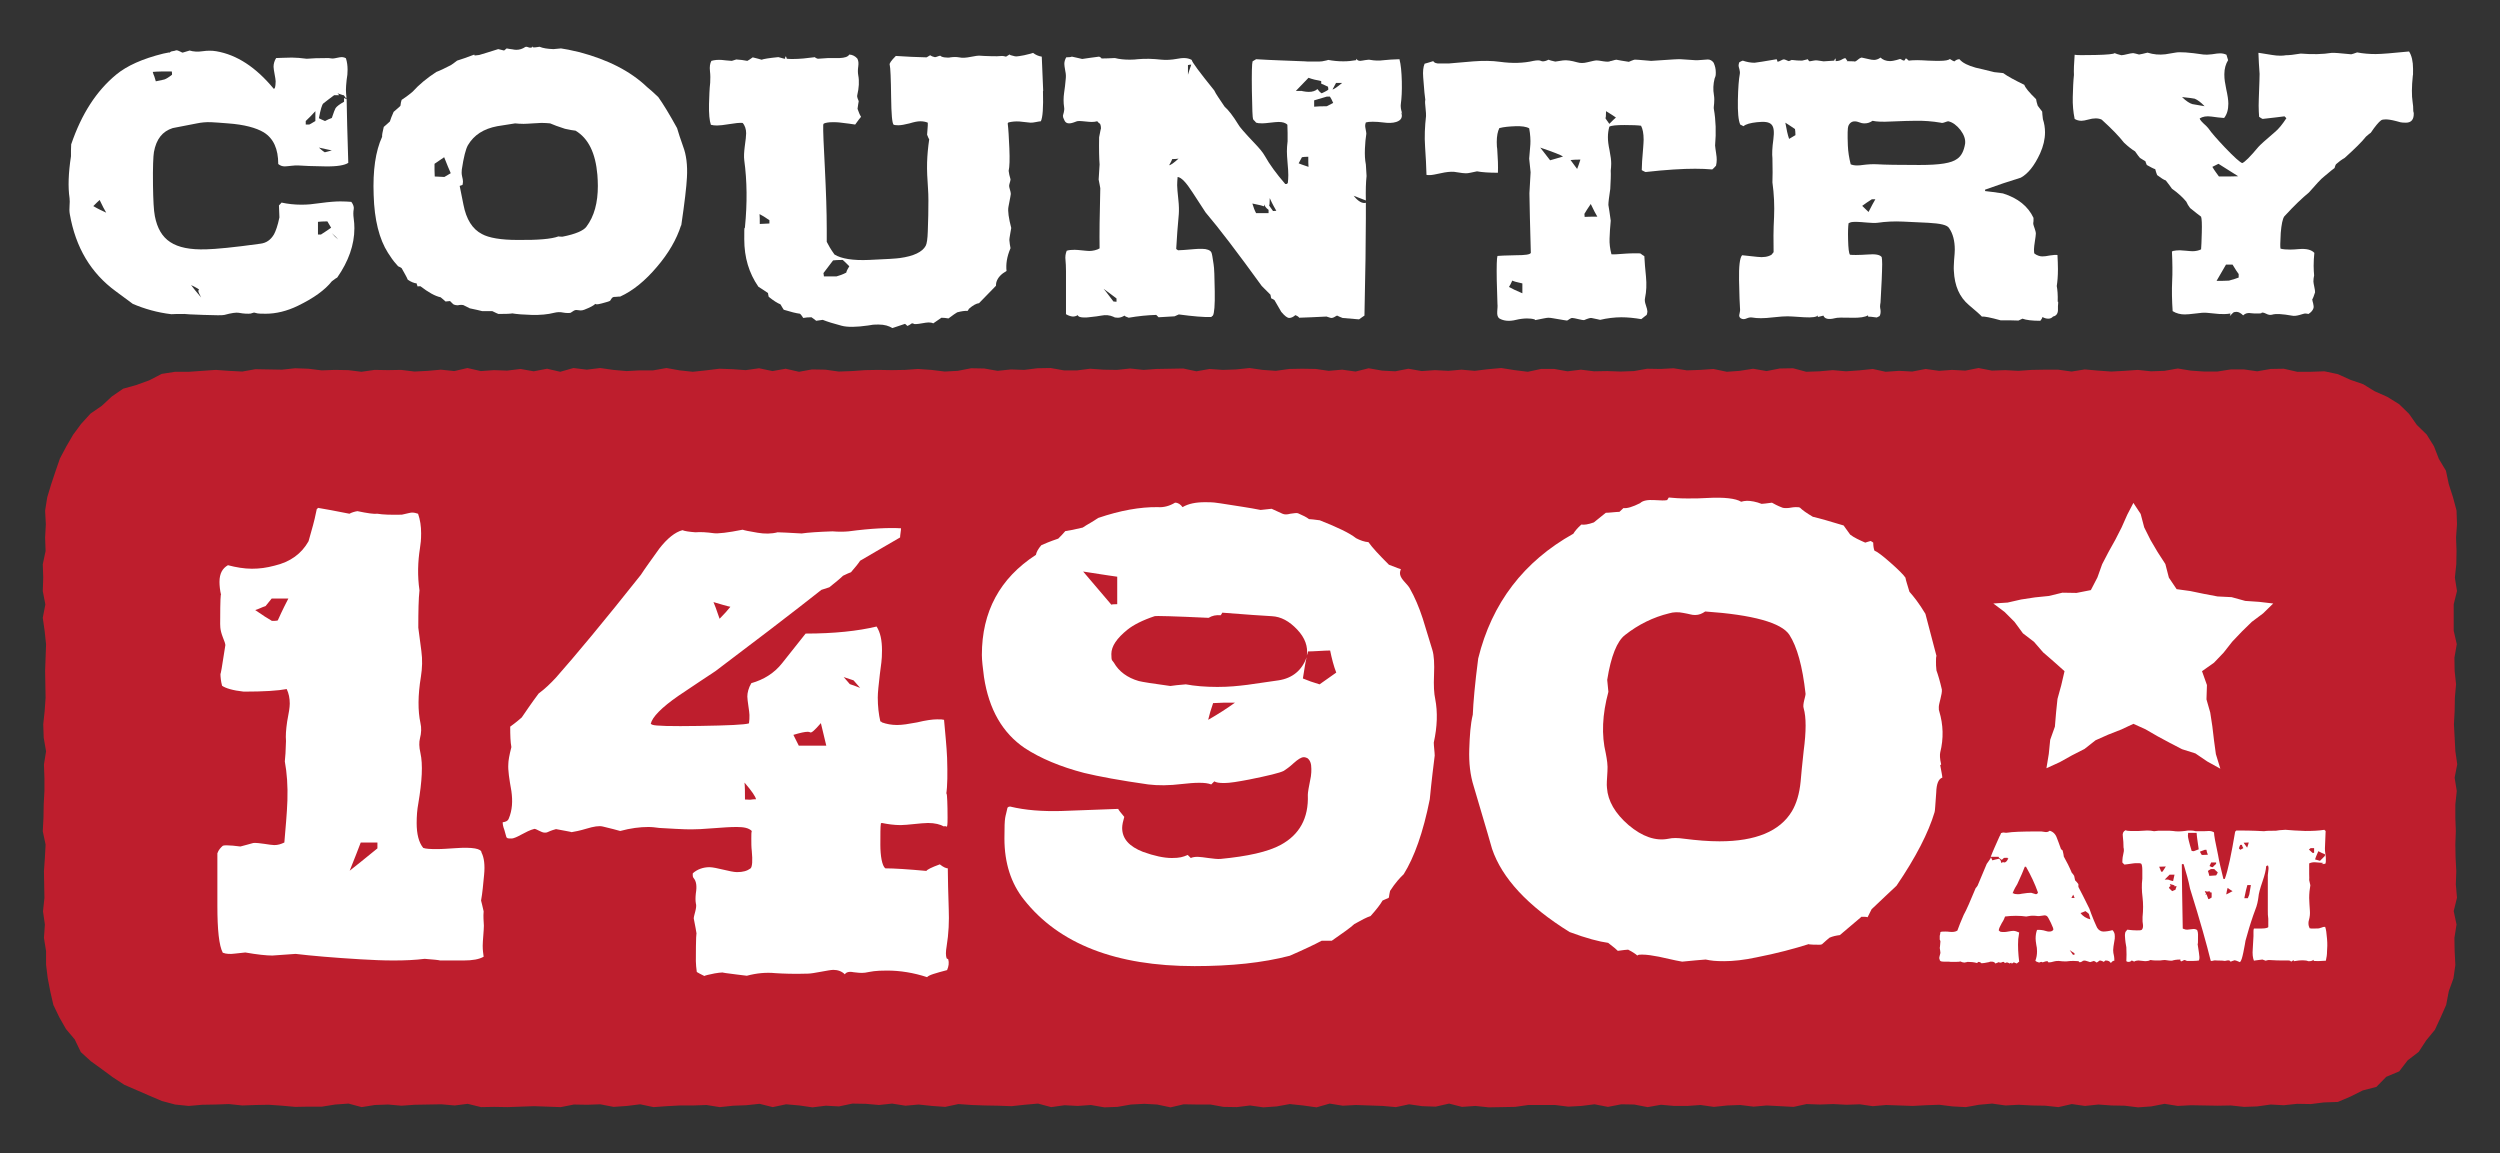
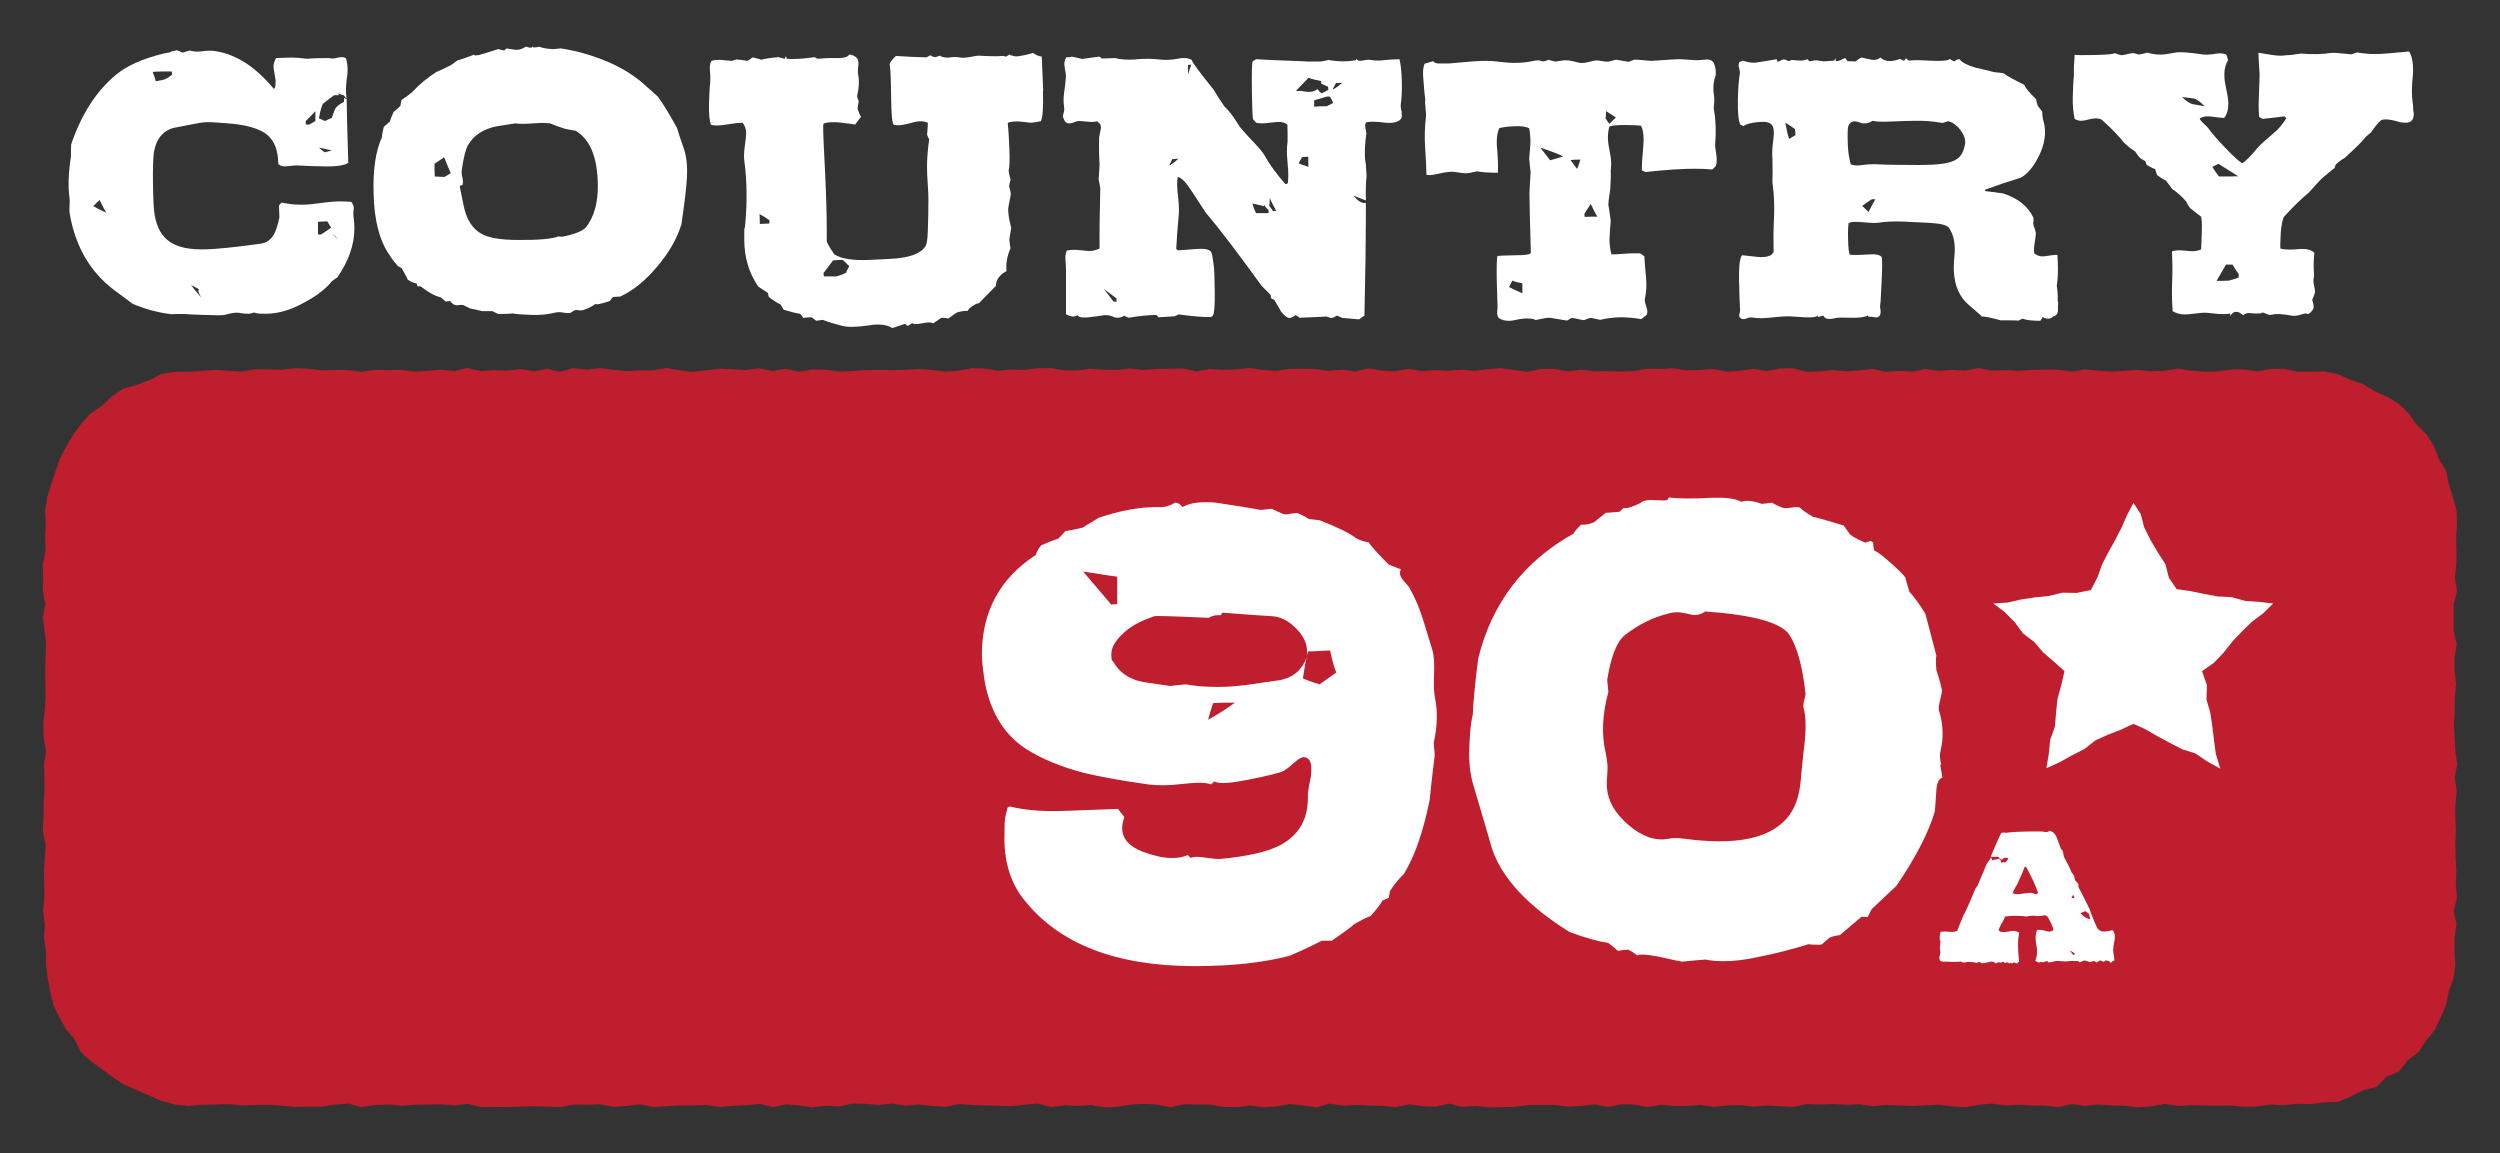
<svg xmlns="http://www.w3.org/2000/svg" version="1.1" id="Layer_1" x="0px" y="0px" viewBox="0 0 1063.8 490.7" style="enable-background:new 0 0 1063.8 490.7;" xml:space="preserve">
  <rect x="0" y="0" width="1063.8" height="490.7" fill="#333333" stroke="none" />
  <style type="text/css">
	.st0{fill:#BE1E2D;}
	.st1{fill:#FFFFFF;}
	.st2{fill-rule:evenodd;clip-rule:evenodd;fill:#FFFFFF;}
</style>
  <polygon class="st0" points="1044.5,404.7 1044.8,410.6 1044,416.3 1042,421.8 1040.9,427.6 1038.6,432.8 1036.1,438.2   1032.4,442.7 1029.2,447.6 1024.5,451.2 1020.9,455.9 1015.4,458.2 1011.2,462.5 1005.4,464 1000.2,466.6 994.8,468.9 988.9,469.1   983.3,469.8 977.5,469.7 971.8,470.3 966.2,470 960.5,470.8 954.9,471 949.3,470.4 943.6,470.5 938,470.4 932.3,470.3 926.7,470.6   921.1,469.7 915.4,470.8 909.8,471.2 904.1,470.5 898.5,470.4 892.9,470 887.2,470.6 881.6,469.8 875.9,471.1 870.3,470.5   864.7,470.4 859,470.1 853.4,470.4 847.7,469.6 842.1,470.1 836.5,471.1 830.8,470.8 825.2,470.1 819.5,470.3 813.9,470.6   808.3,470.4 802.6,470.2 796.9,470.7 791.4,469.9 785.7,470.1 780.1,469.8 774.4,470 768.7,469.8 763.2,471 757.5,470.7   751.8,470.4 746.2,470.9 740.5,470.2 735,470.4 729.3,471 723.6,470.2 718,470.6 712.4,470.6 706.8,470.1 701.1,471.1 695.4,470   689.9,469.9 684.2,471 678.5,469.9 672.9,470.6 667.3,470.9 661.7,470.2 656,470.2 650.3,470.2 644.7,471 639.1,471.1 633.5,471.2   627.8,470.6 622.1,471 616.6,469.6 610.9,470.9 605.2,470.7 599.6,469.9 594,471.1 588.4,470.6 582.7,470.4 577,470.2 571.4,470.5   565.8,469.6 560.2,471.2 554.5,470.4 548.8,469.8 543.3,470.8 537.6,471.2 531.9,470.4 526.3,471.1 520.6,471 515.1,470 509.4,470   503.7,469.9 498.1,471.2 492.4,470 486.9,469.7 481.2,470 475.5,471 469.9,471.2 464.2,470.2 458.6,470.6 453,470.3 447.3,471.1   441.7,469.6 436,470.1 430.4,470.7 424.8,470.5 419.1,470.4 413.5,470.2 407.8,469.8 402.2,471 396.6,470.6 390.9,470 385.3,470.5   379.6,469.6 374,470.2 368.4,469.7 362.7,469.6 357,470.8 351.4,470.5 345.7,471.2 340.2,470.4 334.5,469.9 328.8,471.1   323.2,469.7 317.5,470.3 312,470.5 306.3,471.1 300.6,470.2 295,470.4 289.3,470.4 283.7,470.7 278.1,471.1 272.4,469.9   266.8,470.6 261.1,471 255.4,469.9 249.9,470.1 244.2,470 238.6,471.1 232.9,470.9 227.2,470.7 221.7,470.9 216,471.1 210.4,471   204.7,471.1 199,469.7 193.5,470.4 187.8,469.9 182.1,470 176.5,470.1 170.8,470.5 165.2,470 159.5,470.2 153.9,471.1 148.3,469.6   142.6,470 137,470.9 131.3,470.9 125.6,471 120.1,470.5 114.4,470.1 108.8,470.2 103.1,470.4 97.4,469.8 91.8,470 86.1,470.1   80.3,470.6 74.5,470 68.9,468.5 63.5,466.2 58.2,463.9 52.9,461.6 48,458.4 43.4,455 38.7,451.6 34.4,447.7 31.8,442.3 28.1,437.9   25.2,432.8 22.7,427.6 21.4,421.9 20.3,416.2 19.6,410.5 19.6,404.7 18.7,399.1 19.1,393.4 18.3,387.8 18.9,382.1 18.8,376.3   18.7,370.7 19.1,365 19.4,359.4 18.2,353.7 18.5,348 18.6,342.3 18.9,336.6 18.9,331 18.7,325.3 19.6,319.7 18.6,313.9 18.4,308.2   19,302.6 19.4,296.9 19.3,291.3 19.2,285.5 19.4,279.9 19.6,274.2 19,268.5 18.2,262.9 19.3,257.2 18.2,251.5 18.4,245.8   18.2,240.1 19.4,234.5 19.2,228.7 19.5,223.1 19.2,217.3 20.1,211.6 21.8,206 23.6,200.6 25.5,195.1 28.2,190 31.1,185 34.5,180.4   38.5,176 43.3,172.7 47.6,168.7 52.4,165.4 58.1,163.8 63.6,161.8 68.8,159.1 74.5,158.2 80.4,158.2 86.1,157.8 91.8,157.4   97.4,157.8 103.1,158.1 108.7,157.1 114.3,157.2 120,157.3 125.6,156.7 131.2,156.9 136.9,157.6 142.5,157.4 148.2,157.5   153.8,158.2 159.4,157.4 165.1,157.5 170.7,157.4 176.4,158.1 182.1,157.8 187.6,157.3 193.3,157.9 198.9,156.6 204.6,157.9   210.2,157.5 215.8,157.7 221.5,157 227.1,158 232.8,156.9 238.4,158.2 244,156.6 249.7,157.3 255.4,156.6 261,157.4 266.6,157.9   272.2,157.6 277.9,157.6 283.6,156.6 289.2,157.6 294.8,158.2 300.4,157.6 306.1,156.9 311.8,157.1 317.3,157.5 323,156.7   328.7,157.9 334.3,156.9 340,158.2 345.5,157.2 351.2,157.3 356.9,158.1 362.5,157.9 368.1,157.5 373.8,157.4 379.4,157.5   385.1,157.4 390.6,157 396.3,157.4 402,158.1 407.6,157.8 413.2,156.7 418.8,156.8 424.5,157.8 430.2,157.2 435.8,157.4   441.4,156.7 447.1,156.6 452.7,157.6 458.4,157.6 463.9,156.9 469.6,157.3 475.3,157.4 480.9,156.8 486.6,157.4 492.1,157   497.8,156.9 503.5,156.8 509.1,158 514.7,157 520.4,157.4 526,157.2 531.7,156.6 537.3,157.4 542.9,157.8 548.6,157 554.2,156.9   559.9,157 565.4,157.8 571.1,157.3 576.8,158.1 582.4,156.7 588.1,157.7 593.7,158 599.3,156.9 605,157.9 610.6,157.5 616.3,157.8   621.9,157.3 627.5,157.8 633.2,157.1 638.8,156.6 644.5,157.5 650.1,158.2 655.7,157 661.4,157 667,158 672.7,157.3 678.3,158   683.9,157.9 689.6,158.1 695.3,157.9 700.9,156.9 706.6,157 712.1,156.7 717.8,157.6 723.5,157.4 729.1,157 734.8,158.2   740.3,157.8 746,156.9 751.7,157.9 757.3,156.8 763,156.7 768.6,158.2 774.2,158 779.9,157.5 785.5,158 791.2,157.6 796.9,157   802.4,158.2 808.1,157.8 813.7,158.1 819.4,157 825.1,157.8 830.6,157.4 836.3,157.7 841.9,156.6 847.6,157.7 853.3,157.5   858.8,157.8 864.5,157.4 870.2,157.3 875.8,157.3 881.5,158.1 887.1,157.2 892.8,157.7 898.4,158.1 904,157.8 909.7,157.4   915.3,158 921,157.8 926.7,156.8 932.2,157.7 937.9,158.1 943.5,158.1 949.2,157.2 954.9,157.2 960.5,158 966.2,157 971.8,156.9   977.5,158.2 983.3,158.2 989.1,158 994.8,159.2 1000.1,161.6 1005.6,163.5 1010.5,166.5 1015.9,168.9 1020.9,172 1025.1,176.1   1028.4,180.8 1032.6,184.9 1035.7,189.9 1037.8,195.3 1040.8,200.3 1042,206 1043.8,211.6 1045.3,217.2 1045.5,223.1 1045.1,228.7   1045.3,234.4 1045.2,240.1 1044.6,245.8 1045.5,251.5 1044.1,257.1 1044.1,262.8 1044.1,268.4 1045.4,274.1 1044.4,279.9   1044.5,285.5 1045.1,291.2 1044.6,296.8 1044.5,302.5 1044.2,308.2 1044.5,313.9 1044.8,319.6 1045.6,325.2 1044.5,330.9   1045.4,336.6 1044.8,342.3 1044.8,348 1045,353.6 1044.8,359.3 1044.9,364.9 1045.2,370.7 1045,376.3 1045.5,382 1044.1,387.7   1045.3,393.4 1044.4,399.1 " />
  <g>
    <path class="st1" d="M80.7,21.5c1.6,0.5,3.5,0.6,5.5,0.3c2.1-0.3,4-0.3,5.8,0c8.8,1.5,16.9,6.8,24.5,16c0.1-0.1,0.2-0.2,0.4-0.2   c0.3-0.9,0.4-1.9,0.4-3s-0.9-4.9-0.9-6.2c0-1.3,0.4-2.6,1.1-3.7c1.5-0.1,3.7-0.1,6.7-0.2c1.8,0,4,0.2,6.3,0.5   c2-0.2,5.1-0.3,9.3-0.3c0.7,0.1,1.4,0.2,1.8,0.2c0.8,0,2.9-0.6,3.7-0.6s1.4,0.2,1.9,0.5c0.5,1.6,0.7,3.2,0.7,4.9   c0,1.7-0.1,2.4-0.4,4.3c-0.2,1.8-0.3,3.3-0.3,4.2s0.1,2.1,0.2,3v0.8c-0.4-0.5-0.8-1-1.1-1.5H146c-1.2-0.4-2-0.7-2.4-0.8   c0.3,0.3,0.5,0.5,0.7,0.8h-2.1c-1.6,1.1-3.1,2.4-4.6,3.5c-0.6,0.5-1.2,2.6-1.9,6.3c0.3,0.2,1.2,0.6,2.6,1.2l1.4-0.7l1.5-0.6   c0.8-2.4,1.3-3.7,1.6-4.2c0.5-0.7,1.6-1.6,3.6-2.7v-1.6c0.3,0.1,0.6,0.3,1.1,0.5c0.1,6,0.3,15.1,0.7,27.1c-1.5,1-4.7,1.6-9.9,1.5   c-5.4-0.1-9.1-0.2-11.5-0.4c-1.4-0.1-4.5,0.4-5.6,0.4c-1.1,0-1.9-0.3-2.8-1c0-6.4-2-10.9-6.2-13.5C109,54.4,104,53,97,52.5   c-3.3-0.3-5.6-0.4-7.1-0.5c-2.1-0.1-4.2,0.1-6.1,0.5c-0.6,0.1-4.1,0.8-10.3,2c-4.4,1.4-7,4.7-8,10.2c-0.3,1.8-0.5,6.5-0.4,14.1   c0.1,6.3,0.3,10.7,0.8,13.2c2,10.2,8.2,14.5,21.8,14.1c4-0.1,11.7-0.8,23.1-2.4c2.5-0.3,4.4-1.6,5.8-4c0.7-1.3,1.6-3.7,2.3-7.2   c0-1.1-0.2-4-0.2-5.1c0.5-0.5,0.9-0.9,1.1-1.2c2.7,0.6,5.6,0.9,8.4,0.9s4.6-0.2,8.2-0.7c3.7-0.5,6.5-0.7,8.4-0.7s3.3,0.1,4.7,0.2   c0.9,1.2,1.2,2.3,1,3.2c-0.2,1-0.2,2.4,0,3.8c0.2,1.5,0.3,2.8,0.3,4.2c0,7.1-2.5,14.1-7.3,21c-0.3,0.1-1,0.6-2.3,1.6   c-2.9,3.7-7.8,7.2-14.4,10.4c-4.7,2.3-9.4,3.4-13.7,3.4c-4.3,0-3.4-0.2-5-0.5c-1,0.3-1.5,0.4-1.2,0.4c-1.3,0.2-3.2,0.1-5.3-0.3   c-1.1-0.2-3.2,0.1-6.1,0.9c-0.7,0.2-3.7,0.2-8.9,0c-5.2-0.2-7.9-0.3-8.1-0.4c-2.6,0-4.4,0-5.6,0.1c-6-0.7-11.5-2.3-16.4-4.4   c-2.7-2-5.2-3.8-7.3-5.4c-10.5-7.7-17-18.5-19.5-32.8c-0.2-1.1-0.2-2.4-0.1-3.6c0.1-1.2,0.1-2.3,0-3.2c-0.7-4.7-0.5-10.6,0.6-17.8   V64c0.1-2.4,0.1-3.2,0.1-2.6c4.4-12.9,10.7-22.7,19.2-29.7C54,28,60.6,25,69.5,22.8c0.3-0.1,1.1-0.2,2.5-0.5   c-0.1,0.1-0.1,0.1-0.1,0.2l0.8-0.5c0-0.1,0.6-0.2,1.7-0.4c0.2-0.1,0.5-0.2,0.7-0.2c0.8,0,2.3,1,2.6,1 M45.2,90.5   c-0.7-1.1-1.6-2.9-2.8-5.4c-0.6,0.5-1.6,1.5-2.7,2.6C41.7,88.9,43.7,89.8,45.2,90.5z M65,30.6c0.2,0.7,0.4,1.4,0.7,2l0.6,2   c2.3-0.5,3.5-0.7,3.7-0.8c0.8-0.3,1.8-0.9,3.2-2c0-0.6,0-1-0.1-1.4C69.7,30.4,66.9,30.4,65,30.6L65,30.6z M85.6,126.6   c-0.8-1.5-1.2-2.4-1.2-2.8s0.1-0.3,0.2-0.4c0.5-0.1-0.6-0.8-3.3-2.1C82.2,122.5,83.6,124.3,85.6,126.6L85.6,126.6z M134.2,47.3   c-1.2,1.4-2.6,2.7-4.1,4.2v1.5h1.5c0.3-0.1,1.1-0.6,2.6-1.5V47.3z M136.7,99.7c0.3-0.1,1.7-1.1,4.2-2.8l-1.6-2.7   c-1.7,0-3.1,0.1-4,0.2v5.4H136.7z M135.7,62.8c1.5,1.4,2.3,1.9,2.5,2c0.3-0.1,1.4-0.3,3-0.8C140.4,63.9,138.6,63.4,135.7,62.8z    M143.9,101.9c-0.3-0.4-1.2-1.4-2.7-2.7C142,100.2,142.9,101.1,143.9,101.9z" />
    <path class="st1" d="M289.8,95.9c-1.9,6-5.4,12-10.3,17.7c-4.9,5.8-10.1,10.1-15.6,12.6c-0.3,0-0.9,0-1.6,0.1   c-1.4,0.1-1.6-0.2-2.7,1.7c-0.5,0.3-1.7,0.6-3.5,1.1c-1.1,0.3-1.8,0.4-2.1,0.4c-0.3,0-0.6-0.1-0.7-0.2c-0.5,0.6-2.1,1.5-4.7,2.5   c-0.5,0.2-1,0.3-1.6,0.3c-0.5,0-1.1-0.2-1.8-0.2c-0.7,0-1.2,0.4-2.4,1.2c-0.4,0.1-0.8,0.1-1.2,0.1c-0.7,0-1.4-0.1-2-0.2   c-1.2-0.3-2.6-0.2-3.8,0.1c-2.7,0.7-6,1-9.6,0.9c-3.4-0.1-6.2-0.3-8.6-0.7c0.2,0.1,0.3,0.1,0.3,0.1c-0.5,0.1-2.5,0.2-5.8,0.2   c-0.3-0.1-1.2-0.5-2.6-1.2h-4.3c-1.1-0.3-2.9-0.7-5.3-1.2c-0.5-0.3-1.6-0.8-2.8-1.4c-0.6-0.1-1.2-0.1-1.8,0   c-0.2,0.1-0.4,0.1-0.7,0.1c-0.4,0-0.9-0.1-1.5-0.3c-0.3-0.2-0.5-0.4-0.8-0.7l-0.8-0.8c-0.4,0-1.6,0.2-1.9,0.2   c-0.6-0.6-1.4-1.2-2.1-1.8c-2.4-0.5-5.2-2.1-8.6-4.7c-0.5,0-0.9,0-1.2,0.1c-0.3-0.7-0.4-1.2-0.4-1.3c-1-0.1-2.4-0.6-3.8-1.6   c-0.4-1.1-1.4-2.7-2.6-4.9c-0.3-0.2-0.7-0.5-1.5-0.8l-0.6-0.7c-1.5-1.6-2.6-3.3-3.7-5c-3.7-5.8-5.8-14-6.1-24.6   c-0.4-10.5,0.8-18.7,3.6-24.8c-0.1-0.7,0.2-2.1,0.7-4.2c0.5-0.5,1.5-1.2,2.6-2.3c0.3-0.9,0.8-2.4,1.6-4.1c1.2-1.1,2.3-1.9,2.9-2.6   c0.1-1.1,0.3-1.9,0.5-2.5c1.1-0.7,2.7-1.8,4.7-3.5c2.7-3,6.1-5.8,10.1-8.4c1.4-0.5,3.5-1.5,6.2-2.9c0.9-0.6,1.7-1.2,2.6-1.9   c1.7-0.5,4.2-1.4,7.4-2.6c-0.1,0.1-0.1,0.2-0.1,0.2c0,0.1,0.1,0.2,0.4,0.2c0.3,0,1-0.1,1.7-0.2c1.8-0.5,4.6-1.4,8.1-2.5l2.5,0.6   c0.5-0.4,0.9-0.7,1.1-0.9c0.5,0.1,1.4,0.3,2.5,0.4c0.5,0.1,1,0.2,1.6,0.2c1.4,0,2.6-0.4,3.8-1.2c0.2-0.1,0.4-0.1,0.5-0.1   c0.4,0,1.1,0.4,1.6,0.4s0.7-0.1,1-0.3v-0.4c0.1,0.3,0.2,0.5,0.4,0.6c0.5,0,1.4-0.1,2.6-0.3c1.4,0.6,3.3,0.9,5.9,1l3.2-0.3   c1.6,0.2,4.1,0.7,7.9,1.6c12,3.2,21.6,8,28.8,14.9c0.9,0.7,2.5,2.1,4.7,4.2c2,2.8,4.7,7.2,8,13.2c0.5,1.8,1.4,4.5,2.6,7.9   c1.3,3.4,1.9,7.8,1.6,13.1c-0.2,4-1,10.8-2.4,20.3V95.9z M189.1,75.3l2.7-1.6c-0.7-1.6-1.6-3.7-2.8-6.8c-0.9,0.6-2.3,1.6-4.1,2.8   v2.7c0.1,2.5,0.1,3.4,0.1,2.7L189.1,75.3L189.1,75.3z M254.4,79.1c0-1.6-0.1-3.3-0.2-4.7c-0.8-9.3-3.8-15.5-9.3-18.8   c-1.2-0.1-2.7-0.4-4.5-0.8c-2.8-0.9-5-1.7-6.3-2.3c-1.1-0.1-2.4-0.2-3.7-0.2c-1.3,0-5.9,0.4-7.6,0.4c-1.6,0-2.5-0.1-3.6-0.2   c-1.5,0.2-4,0.6-7.6,1.2c-5.8,1.1-9.9,3.7-12.5,8.1c-0.9,1.6-1.8,5-2.6,10.4c-0.1,0.9-0.1,1.8,0.1,2.7c0.3,1.1,0.4,1.9,0.4,2.4   s-0.1,0.9-0.2,1.4c-0.3,0.1-0.7,0.2-1.2,0.4c0.3,1.6,0.8,4.2,1.6,8c1.2,6.2,3.8,10.4,7.9,12.5c2.9,1.6,8,2.5,15.1,2.5   c8.7,0.1,14.5-0.4,17.4-1.5c0.4,0.1,1,0.1,1.8,0.1c5.6-1.1,8.9-2.6,10.1-4.2C252.9,92,254.4,86.2,254.4,79.1L254.4,79.1z" />
    <path class="st1" d="M443.8,38.8c0.2,7-0.1,11.2-0.9,12.8c-0.8,0-3.3,0.7-4.4,0.6c0,0-1.6-0.2-4.7-0.5c-1.6-0.1-3,0-4.7,0.4   l-0.3,0.4c0.3,2.4,0.5,5.9,0.7,10.6c0.2,4.7,0.1,7.9-0.3,9.6c0.1,1,0.4,2.3,0.8,3.6c0,0.7-0.6,2.1-0.6,2.8c0,0.7,0.7,2.5,0.7,3.2   c0.1,0.2-0.3,2.1-1,5.8c-0.3,1.7,0.1,4.7,1.2,8.9l-0.4,2.3c-0.3,1.6-0.4,2.5-0.4,2.8l0.2,1.8c0.1,0.6,0.2,1.2,0.3,1.7   c-1.6,3.7-2,6.9-1.7,9.7c-2.3,1.3-3.7,2.8-4.3,4.7c-0.1,0.4-0.2,0.9-0.2,1.6c-3.3,3.4-5.8,5.9-7.2,7.4c-1.1,0.1-2.6,0.9-4.3,2.4   c-0.2,0.5-0.5,0.8-0.6,0.9c-1-0.1-2.5,0.1-4.4,0.6c-0.6,0.3-1.8,1.2-3.7,2.6c-1.1-0.2-2.1-0.3-3-0.3c-0.8,0.5-1.9,1.3-3.5,2.4   c-0.5-0.3-1.2-0.4-2-0.4c-1.2,0-4.1,0.7-5.3,0.7c-1.2,0-1-0.1-1.2-0.3H388c-0.8,0.6-1.5,1-1.9,1.1c-0.4-0.4-0.7-0.7-1-0.9   c-2.5,0.8-4.3,1.5-5.4,1.8c-1.4-0.9-3.3-1.5-5.8-1.5s-2.7,0.1-4.5,0.4c-4.9,0.7-8.7,0.8-11.3,0.1c-3.4-0.9-6-1.7-8-2.5   c-0.4,0.1-1.4,0.2-2.8,0.4c-0.3-0.3-1-0.8-2-1.5c-1.3,0-2.6,0.1-3.5,0.3c-0.5-0.8-1-1.5-1.4-1.8c-1.6-0.2-4-0.8-6.9-1.7   c-0.3-0.5-0.8-1.2-1.4-2.3c-1.3-0.5-3-1.6-5-3.2c-0.2-0.8-0.3-1.4-0.3-1.6c-1.7-1.2-3.2-2.1-4.1-2.7c-4-5.8-6-12.4-6-20.2   s0.1-3.3,0.3-5.2c1-10.2,0.9-19.6-0.3-28.4c-0.2-1.6-0.1-3.4,0.2-5.8c0.4-2.8,0.6-4.7,0.6-5.7c0-1.7-0.5-3.3-1.5-4.4   c-1.4-0.1-3.2,0.1-5.6,0.5c-2.4,0.4-4.2,0.6-5.3,0.6s-1.7-0.1-2.6-0.3c-0.6-1.7-0.9-4.7-0.8-8.9c0.1-3.4,0.2-6.4,0.5-9   c0.1-1.6,0.1-3.3-0.1-5c-0.2-1.7,0-3.2,0.6-4.3c1.4-0.4,2.7-0.5,4.4-0.4c1,0.1,2.5,0.3,4.3,0.4l1.9-0.6c1.6,0.1,3.3,0.3,4.7,0.6   c0.3-0.1,1-0.6,2.3-1.5c1.7,0.4,3.1,0.8,4.1,1.1c-0.2-0.1-0.3-0.1-0.3-0.1c0.7-0.3,3-0.7,7.1-1.1c0.5,0.1,1.5,0.4,2.6,0.7h0.2   c0-0.1,0.1-0.1,0.1-0.1v-0.4c0.1-0.2,0.1-0.4,0.1-0.5c0.1,0.1,0.1,0.1,0.2,0.1h0.1l0.3,0.9c0.8,0.1,1.7,0.1,2.7,0.1   c2.6,0,5.8-0.3,9.5-0.8h-0.2c0.1,0.3,0.5,0.5,1.2,0.7c0.9,0,3.5-0.3,4.4-0.3h4.9c2.1-0.1,3.5-0.5,4.1-1.5c1.4,0.1,2.5,0.7,3.4,1.7   c0.5,0.9,0.6,2,0.4,3.4c-0.2,1.4-0.2,2.6,0,3.7c0.5,2.6,0.3,5.4-0.4,8.4c-0.3,1.1,0.6,2.3,0.6,2.7c-0.1,0.5-0.3,1.6-0.5,3.2   c0.5,1.4,0.9,2.5,1.5,3.4c-0.5,0.6-1.4,1.7-2.5,3.3c-1.1-0.2-3.4-0.5-6.8-0.9c-0.6-0.1-1.6-0.1-3-0.1s-2.8,0.2-3.6,0.6   c0,0.2-0.1,0.3-0.2,0.4c-0.1,2.7,0.2,8.9,0.7,18.5c0.5,10.1,0.8,18.7,0.8,26v5.4c0.7,1.4,1.7,3.2,3.3,5.4c2.9,1.8,7.9,2.6,14.7,2.3   c7.4-0.3,11.8-0.6,13.1-0.8c5.9-0.8,9.6-2.6,11-5.2c0.5-0.9,0.8-3,0.9-6.2l0.2-6.8c0.1-4.7,0.1-8.5-0.1-11.2   c-0.3-4.2-0.5-7.9-0.4-11.3c0.1-3.2,0.4-6.4,0.9-9.8c-0.2-0.3-0.5-0.9-0.9-2c0-0.9,0.4-3.8,0.3-5.1c-0.9-0.4-2-0.6-3.2-0.6   s-2.6,0.3-4.6,0.9c-2,0.5-3.6,0.8-4.7,0.8s-1.4-0.1-2-0.2c-0.7-0.6-1-4.5-1.1-11.6c-0.1-8.1-0.3-12.8-0.6-13.9   c-0.3-0.5,0.6-1.8,2.6-3.8c4.4,0.3,8.8,0.5,13.1,0.6c0.4-0.2,0.9-0.5,1.5-0.9c0.6,0.4,1.1,0.6,1.6,0.7c0.2,0.1,0.4,0.1,0.6,0.1   c0.4,0,1.6-0.6,2.1-0.6l0.6,0.4c0.8,0.3,1.6,0.4,2.5,0.4c0.8,0,0.8,0,1.2-0.1c1.4-0.2,2.6-0.2,3.7,0c1.4,0.3,2.9,0.2,4.9-0.2   c1.9-0.4,3.4-0.6,4.2-0.5c0.6,0.1,2.1,0.1,4.6,0.2c1.7,0.1,3.3,0,4.6-0.1c0.4,0,1,0.1,1.7,0.3l1.6-1h-0.2c0.2,0.3,0.8,0.5,1.8,0.7   c0.3,0.1,0.7,0.2,1.2,0.2s1.7-0.2,3.3-0.5c2.3-0.5,3.6-0.9,3.8-1c1,0.8,2.3,1.4,3.7,1.6c0.2,4.4,0.4,9.1,0.6,14.5L443.8,38.8z    M327.4,95.1v-1.4c-1.7-1.2-3.2-2.1-4.2-2.6c0.1,0.9,0.1,2.3,0.1,4.2C324.2,95.3,326.5,95.1,327.4,95.1z M361.4,113.3   c-1.2-1.2-2.1-2.1-2.8-2.7c-1.8,0-3.2,0.1-4.1,0.2l-4.1,5.4c0,0.3,0.2,1,0.2,1.4h5.4c1.1-0.3,2.6-0.8,4.1-1.6   C360.3,115,360.9,114.2,361.4,113.3L361.4,113.3z" />
    <path class="st1" d="M596.2,47.7c0.8,2.1,0.1,3.5-2.1,4.2c-1.6,0.5-3.4,0.5-5.6,0.2c-1.6-0.2-2.9-0.3-4.4-0.3s-2.1,0.1-2.9,0.3   c-0.2,0.5-0.3,0.9-0.3,1.5s0.5,2.6,0.5,3.3c-0.3,1.8-0.5,4-0.6,6.4c-0.1,2.5,0,4.7,0.4,6.7c0,0.6,0.1,2.3,0.3,4.9   c-0.3,2.7-0.4,6.2-0.3,10.4c-0.3-0.1-1.1-0.4-2.6-1l-2.6-1c1.9,2.4,3.7,3.4,5.2,3v6.7c0,9.1-0.2,22.9-0.6,41.3   c-0.3,0.2-1.1,0.7-2.3,1.6c-1.6-0.1-3.8-0.3-7-0.6c-0.9-0.3-1.7-0.7-2.3-1c-0.5,0-1.8,1.4-3,0.9c-2.1-0.6-2.8-0.9-2.1-0.9   c0.1,0.1,0.3,0.3,0.5,0.4c-1.6,0.1-3.6,0.2-6.3,0.3l-5.3,0.2c-0.1-0.3-0.6-0.7-1.6-1.1c-0.9,0.8-1.8,1.2-2.6,1.2s-1.9-0.8-3.4-2.6   c-1-1.8-2-3.5-2.9-5c-0.8-0.5-1.4-0.8-1.5-0.8h0.1c0-0.1-0.1-0.6-0.3-1.5l-3.7-3.7c-10.2-14.1-18.2-24.6-23.9-31.3   c-1.2-1.9-3.1-4.7-5.6-8.6c-2.7-4.2-4.7-6.3-6.3-6.5c-0.1,1.1-0.2,2.4-0.2,3.5s0.2,3.2,0.5,6.1c0.3,2.6,0.3,4.7,0.2,6.2   c-0.5,5-0.8,9.9-1.1,14.8c0,0.1,0.3,0.3,0.8,0.6c1.1,0,3.5-0.2,7-0.5c0.7-0.1,1.8-0.1,3.4-0.1c1.6,0,3.4,0.5,3.8,1.6   c0.2,0.4,0.5,2,0.9,4.9c0.3,1.6,0.4,5.5,0.5,11.5c0.1,6-0.2,9.5-0.8,10.4c-0.2,0.1-0.4,0.3-0.7,0.6c-3.2,0.1-7.8-0.3-13.8-1.1   l-1.8,0.8l-6.8,0.4l-1-1c-3.7,0.1-7.7,0.5-11.7,1.2c-0.9-0.3-1.6-0.6-1.8-0.9c-1,0.6-1.9,0.9-2.8,0.9s-1.5-0.1-1.9-0.4   c-1.6-0.7-3.3-0.9-5.2-0.5c-0.8,0.2-2.6,0.4-5.3,0.7c-0.6,0.1-1.2,0.1-1.9,0.1c-1.6,0-2.6-0.3-2.8-1c-0.6,0.4-1.4,0.6-2,0.6   s-1.9-0.3-3-1v-18.4c0-1.9-0.1-3.4-0.2-4.5c-0.2-1.6,0-2.8,0.5-4.1c0.9-0.3,2-0.4,3.4-0.4c1.4,0,5,0.5,6.3,0.5   c1.3,0,3.2-0.4,4.3-1.1c-0.1-5.8,0-14.2,0.3-25.6c-0.1-0.8-0.4-2-0.7-3.7c0.1-1.1,0.2-3.3,0.4-6.4c-0.2-2.6-0.3-6.4-0.2-11.6   c0.5-2.7,0.8-4,0.8-3.7c0-0.6-0.1-1.4-0.4-2c-0.5-0.3-0.9-0.7-1.2-1.1c-0.7,0.2-1.6,0.3-2.4,0.3c-1.2,0-4-0.4-5.2-0.4   s-1.1,0.2-2.4,0.6c-1.1,0.4-2,0.5-2.7,0.3c-0.7-0.2-1.1-0.7-1.4-1.5c-0.3-0.5-0.5-1.1-0.5-1.6s0.8-2.1,0.5-3.7   c-0.3-1.9-0.3-4,0-6.1c0.3-1.8,0.5-3.8,0.7-6c0.1-0.9,0.1-2-0.2-3.3c-0.3-1.6-0.4-2.6-0.4-3c0-1,0.3-1.9,0.8-2.8   c1.2,0,2-0.1,2.4-0.3c1.6,0.3,2.9,0.7,4.4,1c1.8-0.3,4.3-0.6,7.2-1c0.7,0.3,1,0.6,1,0.7c0,0.1-0.1,0.1-0.3,0.1c1.9,0,4-0.1,6-0.2   c1.9,0.5,4.1,0.7,6.4,0.7s1.7-0.1,3.3-0.2c3.2-0.3,6.5-0.2,10.1,0.2c1.9,0.2,4.2,0.1,6.9-0.4c1.1-0.2,1.9-0.3,2.6-0.3   c1.4,0,2.5,0.3,3.4,0.8c0.1,0.9,3.3,5.2,9.6,13c0.7,1.6,2.3,3.7,4.4,6.9c1.6,1.4,3.5,3.8,5.9,7.7c0.3,0.7,2.6,3.4,6.8,7.8   c1.9,2,3.5,3.8,4.5,5.6c1.9,3.4,4.7,7.3,8.6,11.8h0.6c0.2-0.2,0.4-0.3,0.5-0.4c0.1-1,0.2-2.1,0.2-3.4s-0.1-2.8-0.3-5   c-0.2-2.3-0.3-4-0.3-5.1c0-1.1,0.1-2.9,0.3-4.3v-3.5c-0.1-3.2-0.1-4.3-0.1-3.5c-0.7-0.8-2-1.2-3.7-1.2s-5.4,0.6-6.9,0.6   c-1.6,0-2-0.1-2.7-0.3l-0.6-0.7c-0.3-0.2-0.5-0.5-0.7-0.8c-0.2-0.4-0.4-4.4-0.5-12c-0.1-7.6,0-11.7,0.3-12.6   c0.3-0.2,0.8-0.5,1.5-0.9c3.6,0.2,6.9,0.4,10.3,0.5l10.3,0.4c0.5,0.1,1.7,0.1,3.8,0.1c2.1,0,3.4,0,3.7-0.1c1.6-0.3,2.4-0.5,2.6-0.6   c2.1,0.4,4.3,0.6,6.4,0.6c2.1,0,3.7-0.2,5.5-0.5c0-0.3,0-0.5,0.1-0.6c0.3,0.6,0.8,0.9,1.6,0.9c0.8,0,3.3-0.7,4.4-0.4   c1.6,0.3,3.6,0.4,5.8,0.1c1.6-0.2,3.7-0.3,6.5-0.4c0.6,2.3,0.9,5.4,1,9.5c0.1,4.1-0.1,7.2-0.4,9.4c-0.2,1.2,0,2.6,0.6,4.3   L596.2,47.7z M475.1,128.4V127c-1.6-1.2-3.4-2.6-5.5-4.1c1.6,1.8,2.8,3.7,4.2,5.4L475.1,128.4L475.1,128.4z M501.5,67.5   c-0.6,0.1-1.6,0.2-2.7,0.2c-0.1,0.4-0.6,1.4-1.3,2.6C498.1,70.3,499.4,69.4,501.5,67.5L501.5,67.5z M505.5,31.8   c0.3-0.9,0.7-2.4,1.4-4.3c-0.6,0-1,0.1-1.4,0.2V31.8z M539.8,90.8v-1.5c-0.5-0.5-1.1-0.6-1.9-2.3v0.8c-0.4-0.2-2-0.6-5-1.2   c0.5,1.7,1,3,1.6,4.1H539.8L539.8,90.8z M543.1,89.7c-0.5-0.9-1.6-2.7-2.8-5.4c0,2.1-0.1,3.2-0.3,3.1c0.1,0.2,0.7,1,1.7,2.4   L543.1,89.7L543.1,89.7z M554.3,38.8c1,0.2,1.9,0.3,2.6,0.3c1.6,0,2.8-0.4,3.7-1.2c0.5,0.7,1.1,1.4,1.8,1.8   c0.6-0.3,1.6-0.7,2.8-1.5v-0.7c-0.1-0.3-0.1-0.5-0.1-0.6c-0.3-0.1-0.8-0.4-1.5-0.7l-1.4-0.6v-1.1c-2.1-0.4-3.8-0.8-5.4-1.4   c-1.2,1.2-4.2,4.4-5.4,5.6h2.6L554.3,38.8z M552.6,69.5c0.4,0.2,1.8,0.7,4.2,1.5c-0.1-1-0.1-2.5-0.1-4.3c-1.2,0-2.1,0.1-2.7,0.2   L552.6,69.5L552.6,69.5z M567.3,43.8c-0.5-1.2-1-2.1-1.4-2.7h-1.3l-5.4,1.6v2.7c1.1-0.1,2.9-0.2,5.4-0.2L567.3,43.8z M567,38.1   c0.6-0.1,1.9-1,4.1-2.8h-2.6L567,38.1z" />
    <path class="st1" d="M730.5,68c0,0.8-0.1,1.6-0.3,2.5c-0.7,0.8-1.2,1.3-1.6,1.6c-2.4-0.2-4.7-0.3-7.3-0.3c-5.2,0-12.2,0.4-21.1,1.4   c-0.3-0.1-0.9-0.4-1.6-0.8c0-1.9,0.2-5.1,0.6-9.5c0.1-1.5,0.2-2.6,0.2-3.5c0-2.6-0.4-4.6-1.1-5.9c-1.4-0.2-3.7-0.3-7-0.3   c-3.4,0-5.6,0.2-6.5,0.7c-0.4,1.5-0.6,2.9-0.6,4.5s0.2,3.2,0.7,5.6c0.5,2.5,0.7,4.3,0.7,5.6c0,1.3-0.1,2-0.2,3   c0.1,1.7,0,4.3-0.2,7.8c-0.5,3.4-0.8,5.6-0.8,6.8c0.3,1.7,0.6,3.8,1,6.7c-0.3,2.8-0.4,5.4-0.5,7.6c-0.1,2.1,0.2,4.4,0.8,6.7   c0.6,0.1,2.7,0,6.4-0.3c1-0.1,2.5-0.1,4.2-0.1s1.6,0,1.8,0.1c0.6,0.5,1.1,0.8,1.6,1.1c0.1,2.6,0.4,5.5,0.7,8.7   c0.3,3.3,0.2,6.3-0.4,9.1c-0.2,0.8-0.1,1.8,0.3,2.9c0.5,1.4,0.7,2.4,0.7,2.8s-0.1,1-0.3,1.5c-0.2,0.1-0.9,0.7-2.3,1.8   c-2.9-0.5-5.8-0.8-8.5-0.8s-6.2,0.4-9,1.1c-0.2-0.1-1.5-0.3-3.7-0.8c-0.4-0.1-1.5,0.2-3.1,0.9c-0.9,0.1-4.1-0.9-5-0.9   c-0.8-0.1-1.8,1-2.3,1.1c-0.1,0-2.1-0.3-6.1-1c-0.6-0.1-1.2-0.2-1.9-0.2s-2.9,0.5-5.5,1l-0.3-0.3c-1-0.3-2.1-0.4-3.3-0.4   s-3,0.2-4.6,0.6c-2.8,0.7-5.2,0.5-7.1-0.6c-0.7-0.5-1-1.5-0.9-2.9s0.2-2.5,0.1-3.2c0-0.1-0.1-3.6-0.3-10.2c-0.1-5.9,0-9.4,0.3-10.3   c0.7-0.1,3.3-0.2,7.8-0.3c4,0,6.1-0.3,6.4-1l-0.4-15.1c-0.1-6.2-0.2-9.7-0.2-10.3c0.3-5.9,0.5-8.9,0.5-8.9l-0.6-5.8   c0.1-0.9,0.2-2.9,0.5-6.1c0.1-1.7,0-4.1-0.5-6.8c-1.2-0.7-3.2-1-5.9-0.9c-2.6,0.1-4.9,0.3-6.8,0.8c-0.7,1.4-1.1,3.4-1.1,5.9   s0.1,1.6,0.2,3c0.3,4,0.4,7.3,0.3,10.1c-3.7,0-6.8-0.2-8.9-0.6c-2.4,0.5-3.7,0.8-4,0.8c-1.1,0.1-3-0.1-5.8-0.6   c-1.6-0.1-3.4,0.1-5.6,0.6c-2.3,0.5-3.8,0.8-4.7,0.8s-0.9,0-1.4-0.1c-0.1-3.7-0.3-7.7-0.6-12c-0.3-4.2-0.1-8.6,0.4-13   c0.1-1.3-0.4-4.7-0.4-5.6s0-0.9,0.1-1.3c-0.2-1-0.5-4.2-0.9-9.6c-0.2-2.5,0-4.4,0.6-5.8c0.5-0.1,1.7-0.5,3.7-1.1   c0.3,0.7,1.3,1.1,2.9,1h3.7c1.7-0.2,5.2-0.4,10.5-0.9c4-0.3,7.8-0.3,11.3,0.2c5.1,0.7,9.9,0.6,14.2-0.4c1.6-0.3,2.6-0.3,3.2,0   c0.2,0.1,0.5,0.2,0.8,0.2c0.6,0,1.5-0.2,2.4-0.7c0.4,0.2,1.5,0.5,2.9,0.8c0.1,0,1.1-0.2,3.3-0.5c1.6-0.2,3.5,0.1,6,0.8   c1.4,0.4,2.7,0.4,4.3,0c2-0.5,3.4-0.8,4-0.8s1.1,0.1,3,0.4c1.4,0.2,2.4,0.2,2.8-0.1c0.5,0,2-0.6,2.6-0.6c0.9,0.2,2.7,0.5,5.3,0.9   c0.9-0.4,1.7-0.7,2.3-0.9c0.3-0.1,2.7,0.1,7.2,0.5l3-0.2c5.8-0.4,8.9-0.6,9.7-0.5c1.2,0.1,3.3,0.2,6,0.4c1.4,0.1,4.5-0.3,5.4-0.3   s1.8,0.4,2.5,1.4c0.6,1.4,0.9,2.6,0.9,4.1c0,1.5-0.1,1.6-0.5,2.6c-0.6,2.4-0.7,4.7-0.3,7c0.2,1.2,0.2,2.4,0.1,3.5   c-0.2,1.4-0.2,2.3-0.1,2.6c0.8,4.6,1,9.8,0.5,15.4C729.9,63.4,730.6,66.9,730.5,68L730.5,68z M647.8,124.8v-4.2   c-2.4-0.5-3.7-0.9-4.3-1.2c-0.5,1.2-1,2.1-1.4,2.7C643.3,122.8,645.2,123.7,647.8,124.8L647.8,124.8z M665.1,66.6   c-0.8-0.6-4.1-1.9-9.7-3.8c0.9,1.2,2.4,3,4.2,5.4C660.5,68,662.3,67.4,665.1,66.6z M672.5,67.9c-1.9,0-3.3,0.1-4.2,0.2   c0.4,0.6,1.4,1.9,2.8,3.8C671.5,70.9,672,69.5,672.5,67.9L672.5,67.9z M674.3,92.3c1.1-0.1,2.9-0.1,5.4-0.1   c-0.7-1.1-1.6-2.9-2.8-5.4c-1.2,1.7-2.1,3.2-2.7,4.2C674.2,91.3,674.3,91.8,674.3,92.3L674.3,92.3z M687.6,50   c-0.9-0.6-2.3-1.6-4.2-2.7c0,2.1-0.1,3-0.3,2.9c0.1,0.3,0.7,1.1,1.7,2.5C686,51.5,686.9,50.6,687.6,50L687.6,50z" />
    <path class="st1" d="M875.8,128.4c0,0.3,0,1-0.1,1.9v1.8c-0.1,1.5-0.8,2.3-2.1,2.6c-0.5,0.6-1.2,0.9-2,0.9s-1.6-0.2-2.5-0.7   c-0.1,0.5-0.4,1-0.9,1.6c-3.5,0-6-0.3-7.6-0.9c-0.7,0.3-1.2,0.6-1.7,0.8c0,0-1.4,0-3.8-0.1h-3.8c-4.3-1.2-6.9-1.7-8-1.6   c-0.6-0.7-2.5-2.4-5.5-4.9c-4-3.4-6.1-8.1-6.4-14.6c-0.1-1.1,0-2.6,0.1-4.5c0.2-2.1,0.3-3.7,0.3-4.5c0-3.7-0.8-6.8-2.4-9.1   c-0.8-1.4-3.7-2-8.9-2.3c-2.4-0.1-5.9-0.3-10.6-0.5c-3.8-0.2-7.6,0-11,0.5c-2.1,0.3-6.7-0.4-9-0.4c-2.4,0-2.4,0.2-3.3,0.6   c-0.2,1.4-0.3,3.7-0.2,7.1c0.1,3.5,0.3,5.6,0.8,6.3c0.7,0.1,1.6,0.1,2.6,0.1c1.6,0,3.2-0.1,4.9-0.2c3.3-0.3,5.3,0.1,6,1.1   c0.1,0.4,0.2,1.5,0.2,3s-0.1,4.1-0.2,6.7l-0.5,9.6c-0.1,0.6-0.2,1.2-0.2,1.7s0.1,0.9,0.2,1.5c0.1,1,0,1.9-0.4,2.6l-1.2,0.6   c-1.9-0.3-3.2-0.4-3.6-0.3c0-0.3-0.1-0.5-0.2-0.6c-1.1,0.7-3.4,1.1-6.7,1c-4-0.1-6.4-0.1-7.3,0.2c-2.7,0.7-4.4,0.3-4.9-1.1   l-2.4,0.6v-0.7c-0.4,0.7-2.4,1-5.8,0.8c-4.2-0.3-6.5-0.4-7-0.4c-1.3,0-3.2,0.1-5.8,0.4c-2.5,0.3-4.3,0.4-5.6,0.4s-2.7-0.1-3.8-0.3   c-0.6-0.1-1.4,0-2.3,0.4c-0.9,0.4-1.6,0.4-2.4,0c-0.7-0.4-0.9-1.1-0.6-2c0.2-0.7,0.3-1.6,0.2-2.4c-0.1-1.6-0.3-5.5-0.4-11.9   c-0.1-5.9,0.3-9.5,1.3-10.6l6.5,0.7c2.5,0.3,4.5,0,6-0.9c0.3-0.4,0.6-0.8,0.9-1.1c-0.1-4.5-0.1-9.5,0.2-15c0.2-4.7,0-9.7-0.7-14.7   c0.1-2.3,0.1-5.8,0-10.3c-0.2-1.7-0.1-4.4,0.4-8c0.8-6.4-0.6-8-7-7.3c-2.7,0.3-4.7,0.8-5.7,1.7c-0.3-0.1-0.7-0.4-1.4-0.7   c-0.8-1.8-1.1-5.3-1-10.4c0.1-5.2,0.4-8.9,0.8-11c0.3-1.4-0.5-3-0.5-3.6s0.1-0.9,0.3-1.5c0.7-0.4,1.1-0.6,1.5-0.7   c1.7,0.6,3.4,0.9,5,0.9c1-0.1,4.2-0.6,9.4-1.5c0.1,0.1,0.2,0.5,0.4,1.1c0.4-0.1,1-0.3,1.9-0.8c0.5-0.3,1-0.3,1.6,0   c0.7,0.3,1.1,0.5,1.3,0.5c0.7-0.3,1.1-0.4,1.2-0.5c1.6,0.2,2.9,0.3,4.4,0.3c0.3-0.1,1.1-0.3,2.5-0.6c0.1,0.4,0.4,0.7,0.7,0.9   c1.6-0.3,2.6-0.5,3.2-0.4c0.5,0.1,1.5,0.2,2.8,0.4c0.9,0,3.6-0.3,4.5-0.3c0.1-0.5,0.3-0.8,0.6-0.9V26c1,0,1.7-0.2,2.3-0.5   c0.7-0.4,1.3-0.7,1.8-0.8l0.9,1.2c-0.9,0.1,0,0.2,2.7,0.2c1,0.5,1.8-1.2,3.3-1.6h0.1c0.5,0.1,1.5,0.3,2.7,0.6   c1.1,0.3,1.9,0.4,2.6,0.4c0.7,0,1.8-0.3,2.7-1c0.9,0.9,2.3,1.5,4,1.5s4.3-0.9,4.3-0.9c0.5,0,1,0.7,1.8,0.7c0.2-0.2,0.4-0.5,0.7-1   c0.3,0.2,0.7,0.5,1.2,1c0.8-0.1,2-0.2,3.6-0.2c1.6,0,2.6,0.1,4.7,0.2c2.1,0.1,3.7,0.1,4.7,0.1c2.5,0,4-0.3,4.5-0.8c1,0.7,1.7,1,2,1   c0.6-0.6,1.3-0.9,2.1-0.9c1.3,1.6,3.7,2.7,6.9,3.6c1.7,0.4,4.4,1,7.9,1.9c1.8,0.2,3.2,0.3,3.8,0.4c1.9,1.4,4.9,3,9,5   c0.3,1.1,2,3.2,5,6.1c0.1,0.7,0.3,1.6,0.7,2.8c0.8,1.1,1.5,1.9,1.9,2.5c0,0.5,0.1,1.6,0.3,3.2c0.6,1.8,0.9,3.7,0.9,5.6   c0,2.9-0.7,5.9-2.1,9c-2.4,5.2-5.1,8.6-8.2,10.3c-4.9,1.5-10,3.2-15.2,5.1v0.6c1.6,0.2,4.2,0.5,7.6,1c6.4,2,10.7,5.5,13,10.4v1.4   c-0.1,0.5-0.1,0.9-0.1,1.2c0.1,0.8,1.1,2.9,1.1,4.1s-0.8,5.1-0.8,6.7c0,1.6,0.1,1.4,0.2,1.8c1.1,0.8,2.3,1.2,3.3,1.2   c1,0,1.7-0.1,3.3-0.4c1.3-0.2,2.5-0.3,3.2-0.2c0.1,2.1,0.2,4.2,0.2,6c0,2.9-0.2,5.3-0.5,7.2c0.3,1.6,0.5,3.8,0.4,6.7L875.8,128.4z    M764,57.5c0-1.1-0.1-2-0.2-2.6c-1.7-1.2-3.2-2.1-4.1-2.7c0.5,2.9,1,5.2,1.6,6.9L764,57.5L764,57.5z M836.2,61.1   c0.2-1.9-0.5-3.8-2-5.8c-1.6-2-3.3-3.3-5.2-3.7c-0.5,0-1.9,0.7-2.5,0.7c-0.5,0-0.5,0-0.7-0.1c-3.6-0.6-7.2-0.9-11.1-0.8   c-1.9,0-5.3,0.1-10,0.3c-3.6,0.2-6.2,0.1-7.9-0.3c-1,0.7-2.1,1.1-3.3,1.1c-1.2,0-1.6-0.2-2.5-0.5c-2.1-0.8-3.7-0.3-4.5,1.6   c-0.3,0.7-0.4,3.5-0.2,8.4c0.1,2.5,0.5,5.1,1.2,7.9c0.6,0.3,1.6,0.5,2.7,0.5c1.2,0,1.5-0.1,2.4-0.2c2.3-0.3,4.3-0.4,6.2-0.3   c3.2,0.2,9,0.3,17.9,0.3c8.9,0,13.7-0.8,16.1-2.6C834.6,66.4,835.7,64.2,836.2,61.1L836.2,61.1z M798,84.8h-1.5   c-1.5,0.9-2.7,1.8-4.1,2.8c0.6,0.6,1.6,1.5,2.7,2.6C796.4,87.7,797.3,85.9,798,84.8L798,84.8z" />
    <path class="st1" d="M1027.1,48.1c0.1,2.7-1,4.1-3.3,4.1s-2.4-0.2-4.3-0.7s-3.4-0.7-4.3-0.7s-1.6,0.1-2,0.4c-1,0.7-2.5,2.5-4.4,5.3   c-0.3,0.2-1,0.7-2,1.6c-1.8,2.3-4.9,5.3-9.1,9.1c-1.4,0.8-2.6,1.7-3.7,2.7c-0.2,0.3-0.4,0.8-0.6,1.6c-0.2,0.1-1.6,1.2-4.2,3.4   c-1.6,1.2-3.7,3.6-6.7,7c-2.8,2.3-6.3,5.6-10.5,10.2c-0.7,1-1.2,3.4-1.5,7c-0.1,2.4-0.2,3.8-0.2,4.7s0,1.6,0.1,2   c1.1,0.3,2.5,0.4,4.1,0.4c1.6,0,2-0.1,3.6-0.2c3.4-0.3,5.5,0.3,6.7,1.6c-0.2,1.9-0.3,3.7-0.3,5.5c0,1.7,0.1,2.7,0.2,4.1   c-0.2,0.8-0.3,1.7-0.3,2.6c0,0.9,0.8,3.7,0.7,4.6c-0.5,1.6-0.9,2.6-1.2,3c0,0.7,0.9,2.7,0.5,3.8c-0.3,0.9-1,1.7-2.1,2.4   c-0.5-0.1-0.9-0.2-1.4-0.2c-0.9,0-3.7,1.4-5.7,0.9c-4-0.7-6.8-0.9-8.4-0.4c-0.7,0.2-1.6,0.1-2.5-0.4c-0.7-0.3-1.1-0.5-1.5-0.5   s-0.5,0.1-0.6,0.3c-0.5,0.1-1.1,0.1-1.8,0.1c-0.7,0-1.5,0-2.3-0.1c-1.6-0.3-2.7,0-3.6,0.9c-0.9-0.9-1.9-1.5-2.8-1.5   s-0.9,0.1-1.4,0.3l-1.5,1.5c0.2-0.5,0.3-0.9,0.3-1.1c-1.7,0.3-3.4,0.3-4.9,0.2c-1.3-0.1-3-0.3-5.2-0.5c-1.1-0.1-2.7,0-4.7,0.3   c-2.3,0.3-3.8,0.4-4.7,0.4c-1.7,0-3.5-0.4-5.1-1.4c-0.3-4.5-0.4-8.8-0.2-13c0.1-1.5,0.1-3.3,0.1-5.5c0-2.2-0.1-4.6-0.2-6.9   c0.2,0,0.3-0.1,0.4-0.2c0.9-0.2,1.9-0.3,3-0.3c1.1,0,4.2,0.4,5.4,0.4c1.2,0,2.7-0.3,3.6-0.8c0.1-1,0.2-3.4,0.3-7.1   c0.1-3.7,0-5.9-0.3-6.8c-1.1-0.8-2.6-2-4.7-3.7c-0.7-0.9-1.2-1.8-1.6-2.7c-1.4-1.7-3.4-3.6-6.1-5.5c-0.5-0.8-1.4-1.9-2.6-3.5   c-0.9-0.3-2.1-1.1-3.7-2.3c-0.3-0.8-0.6-1.6-0.8-2.5c-0.9-0.3-2-0.9-3.6-1.8c-0.3-0.7-0.5-1.2-0.6-1.6c-0.3-0.2-1.1-0.6-2.3-1.4   c-0.3-0.3-1-1.2-2.1-2.8c-1.2-0.7-2.8-1.9-4.7-3.7c-2.1-2.7-5.3-6-9.5-9.8c-1.5-0.7-3.4-0.7-5.8,0c-1.1,0.3-2.1,0.5-2.8,0.5   c-1.1,0-2.1-0.3-2.9-0.8c-0.6-2.9-0.9-6.1-0.8-9.3c0.1-3.6,0.2-6.7,0.5-9.4c-0.1-1.9,0-4.7,0.3-8.6c0.7,0.2,3.7,0.2,8.8,0.1   c5.1-0.1,7.9-0.4,8.2-0.8c0.7,0.3,1.6,0.6,2.9,0.9c1.1,0,3.8-0.9,5-0.9c0.6,0.1,1.5,0.3,2.5,0.6c0.8-0.1,2-0.4,3.6-0.8   c2.6,0.8,5,1,7.6,0.7c0.8-0.1,2.3-0.4,4.2-0.7c1.9-0.4,5.9-0.1,12,0.8c0.9,0.1,2,0.1,3.6-0.1c1.7-0.3,2.9-0.4,3.5-0.4   c1,0,1.9,0.2,2.7,0.6c0.5,1.6,0.7,2.3,0.7,2.3c-1,1.6-1.6,3.6-1.6,6s0.3,3.6,0.8,6.3c0.6,2.7,0.9,4.7,0.9,6.2   c0,2.6-0.6,4.6-1.8,6.1c-1.6-0.1-3.3-0.3-5.4-0.6c-2.1-0.3-3.7,0-5,0.8l0,0c0.1,0.6,1,1.6,2.8,3.2c0.2,0.2,0.5,0.5,0.9,1   c1.3,1.9,3.7,4.6,7,8.1c4,4.2,6.4,6.3,7.4,6.7c1.1-0.4,3.4-2.7,6.9-6.9c0.7-0.8,3-2.9,7-6.3c1.6-1.3,3.2-3.3,4.9-5.9l-0.8-0.8   c-2,0.3-5.1,0.6-9.3,1.1c-0.3-0.1-0.8-0.4-1.5-0.9c-0.1-1.5-0.2-2.9-0.2-4.7s0.1-3.7,0.2-6.8c0.1-2.9,0.2-5.2,0.2-6.8   c-0.1-1.5-0.2-2.9-0.3-4.5l-0.2-4.4h0.3c0.7,0.1,2.6,0.4,5.6,0.9c1.2,0.2,2.4,0.3,3.5,0.3c1.1,0,1.6-0.1,2.3-0.2   c1.3,0,3.4-0.2,6.3-0.7c5,0.4,9.4,0.3,13.1-0.3c0.7-0.1,3.6,0.1,8.4,0.6c0.5-0.1,1.4-0.4,2.5-0.8c2.6,0.5,5.3,0.7,7.9,0.7   s7-0.4,14.2-1.1c1.1,1.7,1.7,4.2,1.7,7.4s0,2.3-0.1,2.9c-0.5,4.7-0.5,8.6-0.1,11.1c0.2,1.1,0.3,2.5,0.3,4L1027.1,48.1z M932.9,44.3   c1.2,0.2,2.9,0.5,5.2,0.9c-1.6-1.7-3-2.7-4.2-3.2c-0.4-0.1-2.3-0.4-5.4-0.7C930.2,43,931.8,44,932.9,44.3L932.9,44.3z M941.4,71   c0.9,1.6,1.9,2.8,2.8,4.1h4.1c3.7-0.1,5-0.1,4.1-0.1c-3.2-2-5.9-3.7-8.4-5.3L941.4,71L941.4,71z M952.6,118.1v-1.5   c-0.4-0.5-1.3-1.8-2.6-4h-2.8l-4,6.9h2.7c2.4-0.1,3.3-0.1,2.6-0.1C950.2,118.9,951.7,118.5,952.6,118.1L952.6,118.1z" />
  </g>
  <g>
    <g>
-       <path class="st1" d="M205.9,393.9c0,1.9-0.5,6.6-0.5,8.5s0.2,3.2,0.4,4.7c-1.9,1.1-4.7,1.6-8.5,1.6h-10c-0.7-0.2-2.8-0.4-6.6-0.7    c-3.9,0.5-8.3,0.7-13.2,0.7c-4.9,0-8.7-0.2-14.1-0.5c-11.7-0.7-20.9-1.5-27.6-2.3l-9.9,0.7c-2.5,0-6.4-0.4-11.5-1.3l-4.7,0.5    c-1.6,0.2-3.4,0.2-4.9-0.4c-1.6-3-2.3-9.8-2.3-20v-22.3c0.5-1.5,1.5-2.5,2.3-3.2c0.5-0.2,1.1-0.2,1.7-0.2c1.5,0,3.4,0.2,5.8,0.5    c2.1-0.5,3.9-1.1,5.5-1.5c2.3-0.2,7.2,0.9,8.9,0.9c1.6,0,2.8-0.4,4.3-1.1c0.5-6.2,1.1-12,1.3-17.9c0.2-6.2-0.2-11.7-1.1-16.6    c0.2-1.7,0.4-4.6,0.5-8.7c-0.2-2.1,0-4.9,0.5-8.3c0.7-3.6,1.1-6,1.1-7.6c0-2.3-0.4-4.3-1.3-6.2c-3.6,0.7-9.6,1.1-18.3,1.1    c-4.7-0.5-7.8-1.5-9.2-2.5c-0.5-1.9-0.7-3.7-0.7-5.3c0,1.3,0.7-2.8,2.1-12c0-0.5-0.4-1.7-1.1-3.4c-1.3-3.4-1.1-4.9-1.1-7.2    c0-8.3,0.2-11.9,0.4-10.6c-0.5-2.1-0.7-4.1-0.7-5.7c0-3.6,1.3-5.8,3.6-7.1c3.4,0.9,6.9,1.5,10.2,1.5s6.2-0.4,9.6-1.3    c6.8-1.6,11.5-5.1,14.5-10.4l1.9-6.8c0.4-1.3,0.9-3.6,1.6-6.9c0.4-0.2,0.5-0.4,0.5-0.5c3,0.5,7.4,1.3,13.4,2.5    c0.9-0.5,2.1-0.9,3.4-1.1c4.3,0.9,7.1,1.3,8.5,1.1c2.3,0.4,5.8,0.5,10.4,0.4c2.3-0.5,3.7-0.9,4.3-0.9c0.9,0,1.7,0.2,2.6,0.5    c0.9,2.6,1.3,5.3,1.3,8.3c0,3-0.2,4.3-0.5,6.4c-0.9,5.7-1.1,11.7-0.2,17.9c-0.4,3.6-0.5,8.9-0.5,15.9c0.2,1.7,0.7,5.1,1.3,9.9    c0.5,3.7,0.4,7.2-0.2,11c-1.3,7.9-1.3,14.5-0.2,19.6c0.5,2.1,0.4,4.3-0.2,6.6c-0.4,1.6-0.4,3.6,0.2,6.2c1.1,4.9,0.7,12-0.9,21.5    c-0.5,2.6-0.7,5.5-0.7,8.3c0,4.7,0.9,8.3,2.8,10.6c1.1,0.4,3,0.5,5.7,0.5s4.6-0.2,8.1-0.4c7.2-0.5,11,0.2,11,1.9    c1.1,2.1,1.5,5.3,1.1,9.4c-0.4,4.1-0.7,7.8-1.3,11c0.2,0.5,0.5,2.1,1.1,4.6C205.6,389.9,205.8,391.9,205.9,393.9L205.9,393.9z     M122.7,254.7h-7.1l-2.6,3.2c-1.6,0.5-3,1.3-4.4,1.7c3,2.1,5.5,3.7,7.1,4.6c1.1,0,1.9,0,2.5-0.2    C118.7,262.9,120.1,259.7,122.7,254.7L122.7,254.7z M160.6,361v-2.5h-7.1c-1.1,2.8-2.6,6.9-4.7,12    C151.4,368.5,155.3,365.3,160.6,361z" />
-       <path class="st1" d="M403.5,408.2c0.4,1.5,0.2,3-0.5,4.6c-4.9,1.3-7.8,2.1-8.5,3c-5.8-1.9-11.5-2.8-17-2.8s-6.4,0.4-9.4,0.9    c-1.6,0.2-3.4,0-4.9-0.2c-1.9-0.4-3.2,0-3.7,0.9c-1.3-1.3-3-1.9-4.9-1.9c-1.9,0-8.5,1.6-10.8,1.6c-6,0.2-10.6,0-13.8-0.2    c-4.1-0.4-8.1,0-12.2,1.1l-4.1-0.5c-4.4-0.5-6.6-0.9-6.2-0.9c-0.9,0-2.1,0.2-3.4,0.4c-2.6,0.5-4.1,0.9-4.4,1.1    c-1.5-0.7-2.5-1.3-3.2-1.7c-0.2-1.6-0.4-3.2-0.4-4.6c0-9.8,0.2-13.4,0.4-11.1c-0.2-1.6-0.7-3.9-1.3-7.1c0-1.3,1.5-4.7,0.9-6.4    c-0.2-1.1-0.2-2.5,0-4.3c0.5-3,0.2-5.1-0.9-6.4c-0.4-0.4-0.5-1.1-0.4-2.1c1.9-1.7,4.4-2.6,7.1-2.6s9,2.1,11.7,2.1    c2.6,0,4.3-0.5,5.8-1.6c0.7-0.7,0.9-3.2,0.5-7.4c-0.2-1.6-0.2-3.4-0.2-5.3c0-1.9,0-2.5,0.2-3.2c-1.3-1.3-3.4-1.7-6.4-1.7    c-3,0-5.5,0.2-9.6,0.5c-4.6,0.4-7.8,0.5-9.4,0.5c-1.6,0-3.6,0-6.9-0.2l-7.1-0.4c-1.5-0.2-3-0.4-4.6-0.4c-3.6,0-7.6,0.5-12,1.7    c-1.5-0.4-3.9-1.1-7.4-1.9c-1.6-0.4-3.9,0-6.9,0.9c-3,0.9-5.1,1.3-6.4,1.5c-0.4-0.2-2.5-0.5-6.6-1.3c-0.7,0.2-1.9,0.5-3.6,1.3    c-0.4,0.2-0.7,0.2-1.3,0.2c-1.3,0-3.4-1.6-4.3-1.6c-3.7,0.9-7.6,4.1-9.8,4.1s-1.5-0.2-2.1-0.5c-0.2-0.5-0.4-1.6-0.9-3.2    c-0.5-1.3-0.7-2.3-0.7-3.2c1.5-0.2,2.3-0.7,2.6-1.6c1.5-3.6,1.7-7.4,1.1-11.7c-0.9-5.1-1.5-8.9-1.3-11.5c0-1.3,0.4-3.7,1.3-7.2    c-0.4-2.1-0.5-4.9-0.5-8.7c0.5-0.4,2.3-1.6,4.9-3.9c1.6-2.3,3.9-5.8,7.2-10.2c2.6-1.9,5.1-4.3,7.4-6.8    c8.3-9.4,20.4-23.9,36.1-43.7c1.6-2.5,4.3-6.2,7.8-11.1c3.4-4.4,6.8-7.1,9.9-7.9c0.9,0.4,2.8,0.7,5.5,0.9c2.3-0.2,4.9,0,7.9,0.4    c1.7,0.2,5.8-0.2,12.2-1.5c0.5,0.2,2.6,0.7,6.4,1.3c3,0.5,5.8,0.5,8.5-0.2c1.3,0,4.6,0.2,10.2,0.5c2.8-0.4,7.2-0.7,13.1-0.9    c2.6,0.2,4.9,0.2,6.9,0c9.8-1.3,17.2-1.6,22.3-1.3c0,0.9-0.4,3-0.4,3.9c-3.7,2.1-9.4,5.5-17,9.9c-0.7,1.1-1.9,2.6-3.9,4.9    c-0.7,0.2-1.7,0.7-3.4,1.5c-1.3,1.3-3.2,2.8-5.8,4.9c-0.5,0.2-1.6,0.5-3.4,1.1c-4.7,3.7-12.2,9.6-22.3,17.3l-22.8,17.3    c-3.4,2.3-8.7,5.7-15.6,10.4c-7.4,5.1-11.3,9.2-11.9,12c0.2,0.2,0.4,0.2,0.7,0.4c1.1,0.5,7.8,0.7,20,0.5s19.3-0.5,21.1-1.1    c0.2-1.3,0.2-2.3,0.2-3.6c0-1.3-0.9-6.2-0.9-7.8c0-1.6,0.5-3.7,1.7-5.7c5.3-1.5,9.8-4.3,13.1-8.5l10-12.6c12.2,0,22.3-1.1,30.2-3    c1.6,2.5,2.3,5.8,2.3,10.2c0,4.4-0.4,5.7-0.9,10c-0.5,4.4-0.9,7.8-0.9,10c0,3.7,0.4,7.2,1.1,10.2c0.4,0,0.5,0.2,0.7,0.4    c1.9,0.7,4.1,1.1,6.4,1.1c2.3,0,4.7-0.4,8.5-1.1c3.7-0.9,6.6-1.3,8.5-1.3c1.9,0,2.1,0,3,0.2c0.5,5.8,1.1,11.3,1.3,16.2    c0.2,6.6,0.2,11.9-0.4,15.6c0.2-0.4,0.2-0.5,0.2-0.7c0.2,1.1,0.4,4.6,0.4,10.6c0,6-0.5,2.8-1.5,3.7c-1.6-0.9-3.9-1.5-6.8-1.5    c-2.8,0-9,0.9-11.7,0.9s-5.5-0.4-7.9-0.9c-0.4,0-0.5,0.2-0.5,0.4c-0.2,1.3-0.2,4.3-0.2,8.9s0.7,8.9,2.1,10c3.9,0,9.8,0.4,17.5,1.1    c0.2-0.5,2.1-1.5,5.7-2.8c1.6,1.3,2.8,1.7,3.4,1.7c0,4.6,0.2,10.4,0.4,17.3c0.2,5.1,0,10.4-0.9,15.9c-0.4,2.3-0.4,3.9,0,5.1    L403.5,408.2z M303.6,256.2c0.4,0.9,1.3,3.2,2.6,7.1c1.9-1.9,3.4-3.6,4.6-5.1C309.2,257.9,306.7,257.1,303.6,256.2L303.6,256.2z     M319.2,340.3c1.1-0.2,1.9-0.2,2.5-0.2c-0.2-1.1-1.7-3.4-4.9-7.1c0.2,1.7,0.2,4.3,0.2,7.2L319.2,340.3L319.2,340.3z M339.9,317.3    h11.7l-2.3-9.6c-2.6,3-4.1,4.4-4.6,3.9c-0.4-0.2-0.7-0.2-1.1-0.2c-1.1,0-3,0.4-6,1.3L339.9,317.3z M359,288.1    c1.6,1.9,2.5,2.8,2.6,3c1.6,0.5,3,1.1,4.4,1.6l-2.8-3.2L359,288.1L359,288.1z" />
      <path class="st1" d="M610.1,316c0,1.3,0.4,4.3,0.4,5.5c-0.5,4.1-1.3,10.2-2.1,18.6c-2.8,14.1-6.6,24.7-11.1,31.9    c-1.6,1.5-3.6,3.7-5.8,7.1c-0.2,0.9-0.4,1.9-0.5,2.8l-0.2,0.2c-1.3,0.5-1.9,0.9-2.5,1.1c-0.9,1.6-2.5,3.7-5.1,6.6    c-1.6,0.5-3.9,1.7-6.9,3.4c-1.6,1.5-4.7,3.7-9.6,7.1h-4.3c-3,1.6-7.4,3.7-13.6,6.4c-11.5,3-24.9,4.4-40.5,4.4    c-33.4,0-57.7-9.4-72.6-28.3c-5.5-6.9-8.3-15.6-8.3-26c0-10.4,0.4-8.5,1.3-13.1c0.4-0.4,0.7-0.5,1.1-0.5    c6.6,1.6,13.8,2.1,21.7,1.9l24.3-0.9c0.2,0.5,1.1,1.6,2.6,3.4c-0.5,1.7-0.9,3.4-0.9,4.7c0,4.6,3,7.9,8.9,10.2    c4.7,1.7,8.9,2.6,12.2,2.6c3.4,0,4.7-0.4,6.8-1.3l1.3,1.3c0.9-0.4,1.9-0.5,3-0.5c1.9,0,7.2,1.1,9.6,0.9c11.5-1.1,20.2-3,25.7-6    c7.9-4.3,11.9-11.3,11.5-21.3c0-0.9,0.4-3.4,1.3-7.8c0.2-1.3,0.2-2.3,0.2-3.2c0-2.3-0.5-3.7-1.7-4.6c-0.5-0.2-0.9-0.4-1.5-0.4    c-1.1,0-2.5,0.9-4.4,2.6c-1.7,1.6-3.2,2.6-4.1,3.2c-1.7,0.9-6.8,2.1-14.7,3.7c-4.7,0.9-8.3,1.5-10.6,1.5s-3.4-0.2-4.3-0.7    l-1.3,1.3c-1.3-0.5-2.8-0.7-5.1-0.7c-2.3,0-4.4,0.2-7.2,0.5c-5.7,0.7-10.4,0.7-14.5,0.2c-12-1.7-21.1-3.4-27.3-4.9    c-10-2.6-18.6-6.2-25.3-10.6c-9.4-6.4-15.2-16.4-17.3-30.2c-0.5-3.9-0.9-7.1-0.9-9.4c0-18.4,7.6-32.6,23-42.6    c0.2-1.1,0.9-2.5,2.3-4.1c1.1-0.5,3.6-1.6,7.2-2.8c2.1-2.1,1.1-1.1,3-3.2c1.6-0.2,4.1-0.7,7.4-1.5c1.9-1.3,4.3-2.5,6.6-4.1    c9.4-3.2,17.9-4.7,25.3-4.6c2.6,0.2,5.1-0.5,7.4-1.9c1.3,0,2.3,0.7,3.2,1.9c2.5-1.5,5.7-2.1,9.6-2.1c3.9,0,4.3,0.2,6.6,0.5    c6.9,1.1,12.6,1.9,17,2.8l4.7-0.5c0.4,0.2,1.9,0.9,4.6,2.1c0.9,0.4,1.9,0.4,3.4,0c1.6-0.2,2.6-0.4,3.2-0.2    c2.1,0.9,3.7,1.7,4.7,2.5c0.7,0,2.3,0.2,4.6,0.5c7.6,3,12.8,5.5,15.4,7.6c1.7,0.9,3.6,1.6,5.3,1.7c1.6,2.3,4.6,5.5,8.7,9.6    c3.4,1.3,4.9,1.9,5.1,1.9c-0.2,0.5-0.4,1.1-0.4,1.6c0,1.1,0.5,2.1,1.6,3.4c1.5,1.6,2.3,2.6,2.6,3.2c2.1,3.7,3.9,7.9,5.5,12.8    l4.1,13.4c0.7,2.3,0.9,5.8,0.7,10.6c-0.2,4.6,0,7.9,0.5,10.2C611.8,303,611.6,309.2,610.1,316L610.1,316z M475.4,245.4    c-2.6-0.4-5.1-0.7-7.4-1.1l-7.1-1.1l12,14.1c0.5-0.2,1.5-0.2,2.5-0.2L475.4,245.4L475.4,245.4z M568.6,286.2    c-1.1-2.8-1.9-6-2.6-9.4c-2.1,0-7.2,0.4-9.4,0.4c0,0.2-0.2,0.9-0.5,1.7c0.5-3.7-0.7-7.4-4.1-11c-3.4-3.6-6.9-5.5-10.8-5.7    c-3.8-0.2-11-0.7-21.1-1.5c-0.2,0.5-0.5,0.9-0.7,1.1c-1.9-0.2-3.7,0.2-5.1,1.1c-14.9-0.7-22.5-0.9-23-0.7c-5.1,1.7-9,3.7-11.5,5.7    c-4.6,3.7-6.9,7.1-6.9,10.4c0,3.3,0.4,2.5,1.1,3.7c2.1,3.7,5.7,6.4,10.6,7.8c1.6,0.4,6,1.1,13.4,2.1c1.5-0.2,3.6-0.5,6.6-0.7    c3.7,0.7,8.3,1.1,13.4,1.1s8.7-0.4,12.8-0.9c3-0.4,7.4-1.1,13.2-1.9c6-0.9,10-4.3,12-9.8c-0.4,1.5-0.9,4.4-1.6,9    c2.1,0.9,4.4,1.7,7.1,2.5C564.5,289.1,567,287.3,568.6,286.2L568.6,286.2z M525.5,299h-4.7c-4.1,0.2-5.7,0.2-4.6,0.2    c-0.9,2.6-1.6,4.9-2.1,7.1C518.3,303.9,522.2,301.4,525.5,299L525.5,299z" />
      <path class="st1" d="M825.6,325.6c0.5,2.8,0.9,4.6,0.9,5.3c-1.6,0.5-2.5,2.6-2.6,6.4c-0.4,5.1-0.5,7.9-0.7,8.3    c-2.6,8.7-7.9,19.1-16.2,31.3c-2.3,2.1-5.8,5.5-10.6,10c-0.7,1.5-1.3,2.5-1.7,3.4c-0.5-0.2-1.5-0.2-2.6-0.2l-9.2,7.8    c-1.6,0.2-3,0.5-4.4,1.1c-0.7,0.5-1.7,1.5-3.2,2.8c-0.4,0.2-0.7,0.2-1.3,0.2c-3.9,0-5.1-0.2-3.9-0.4c-6.6,2.1-14.1,4.1-22.8,5.8    c-5.1,1.1-9.8,1.6-13.6,1.6c-3.8,0-5.5-0.2-7.9-0.7c-2.1,0.2-5.5,0.4-10,0.9c-0.4,0-3.7-0.7-9.9-2.1c-2.6-0.5-5.1-0.9-7.1-0.9    c-2,0-1.7,0.2-2.1,0.4c-0.5-0.5-1.9-1.5-3.9-2.5c-0.7,0-2.1,0.2-4.4,0.5c-0.5-0.5-1.7-1.6-4.1-3.4c-3.7-0.5-9.2-1.9-16.4-4.6    c-17.9-11.1-28.8-23-33-35.4c0-0.2-2.6-9-7.8-26.6c-1.5-4.7-2.1-10-1.9-15.8c0.2-5.8,0.5-10.6,1.5-14.7c0.2-5.1,0.9-13.1,2.3-23.9    c5.8-23.6,19.4-41.3,40.5-53.1c0.5-0.9,1.6-2.3,3.4-3.9c1.1,0.2,2.8,0,5.3-0.9c1.1-0.9,2.8-2.3,5.1-4.1c1.5,0,4.4-0.4,5.8-0.4    c0.2-0.2,0.7-0.7,1.7-1.6c1.6,0.2,3.9-0.5,7.1-2.1c1.1-1.1,3.2-1.5,6.2-1.3c2.6,0.2,4.4,0.2,5.3,0l0.7-1.1    c1.9,0.2,4.6,0.4,7.8,0.4s5.8,0,8.5-0.2c7.4-0.4,12.2,0.2,14.5,1.6c0.7-0.2,1.6-0.4,2.5-0.4c1.7,0,3.9,0.4,6.2,1.3    c0.5,0,2.1-0.2,4.4-0.5c0.9,0.5,2.3,1.3,4.4,2.1c0.5,0.2,1.3,0.2,1.9,0.2c1.3,0,2.3-0.4,3.7-0.4c1.5,0,1.3,0,1.9,0.2    c1.1,1.1,2.8,2.3,5.5,3.9c3,0.7,7.2,1.9,13.1,3.7c0.4,0.5,1.3,1.9,2.8,3.9c1.7,1.3,3.9,2.3,6.4,3.4c0.5-0.2,1.3-0.4,2.3-0.7    c0.4,0.2,0.7,0.4,1.1,0.7c0,1.5,0.2,2.5,0.5,3.4c1.1,0.4,3.4,2.1,6.8,5.1c3.4,3,5.5,5.1,6.4,6.4c0.2,1.3,0.9,3.2,1.7,6    c1.7,1.9,4.1,4.9,6.8,9.4c1.1,4.1,2.6,9.9,4.7,17.9c-0.2,0.5-0.2,1.5-0.2,2.5c0,1,0,2.1,0.2,3.7c0.7,1.9,1.5,4.6,2.3,8.1    c0.2,1.9-1.3,6-1.3,7.4s0,1.3,0.2,1.9c1.7,5.7,1.9,11.5,0.4,17.5c-0.2,0.9-0.2,2.6,0.4,5.1L825.6,325.6z M768.3,295.2    c-1.3-11.7-3.6-20-6.9-25.1c-3.4-5.1-15.4-8.5-35.8-9.9c-1.3,0.9-2.6,1.5-4.3,1.5c-1.6,0-2.1-0.4-5.1-0.9c-1.9-0.4-4.1-0.4-6,0.2    c-6.6,1.6-13,4.7-18.7,9.2c-3.4,2.6-6,9-7.6,19.1l0.5,5.1c-2.6,9.6-3,18.3-1.1,26.2c0.5,2.6,0.9,5.1,0.7,7.6    c-0.2,3.4-0.4,5.7-0.2,7.1c0.4,5.5,3.4,10.8,9.2,15.8c5.8,4.9,11.5,6.9,17,5.8c1.7-0.4,3.9-0.4,6.6,0c5.5,0.7,10.4,1.1,15.1,1.1    c15.4,0,25.7-4.3,30.8-12.8c1.9-3.2,3.2-7.4,3.7-12.6c0.2-3,0.7-7.2,1.3-13.1c1.1-8.3,1.1-14.3,0-18.1    C766.9,299.8,768.4,296.1,768.3,295.2L768.3,295.2z" />
    </g>
    <g>
      <path class="st1" d="M899.4,406.1c0.3,1.2,0.3,2.1,0.3,2.7c-0.5,0-1,0.3-1.3,0.8c0,0-0.2,0.1-0.3,0.1c-0.3-0.6-1-1-2.2-1    c-0.3,0.2-0.5,0.5-0.7,0.6c-0.3-0.2-0.9-0.5-1.7-0.6c-0.3,0.2-0.7,0.5-1.3,0.9c-0.5-0.4-0.8-0.5-1.2-0.7l-1.6,0.5    c-0.1,0-0.6-0.2-1.6-0.5c-0.5-0.2-1.1-0.2-1.6,0c0,0.2-0.5,0.4-1.2,0.6c-0.1-0.1-0.3-0.3-0.6-0.5c-0.5,0-1.2-0.1-2-0.1    s-1.9,0-3.1,0.2c-0.9,0-2,0-3.3-0.2c-0.5,0-1.2,0-2.3,0.3c-0.6,0.2-1.3,0.3-1.6,0.3s-0.4,0-0.5,0c-0.1-0.3-0.3-0.5-0.5-0.5    c-0.5,0-1,0.2-1.9,0.5c-0.2-0.1-0.4-0.2-0.5-0.2c-0.2,0-0.6,0.1-1,0.3c-0.8-0.2-1.4-0.5-1.6-0.8c0.5-1.3,0.7-2.6,0.7-4    s-0.1-1.6-0.3-2.7c-0.2-1.2-0.3-2.1-0.3-2.7c0-1.4,0.2-2.6,0.6-3.7c1-0.1,2.4,0,3.9,0.5c0.5,0.2,1,0.2,1.4,0.2    c0.8,0,1.3-0.3,1.6-0.7c0.2-0.3-0.2-1.3-1-3c-0.8-1.7-1.4-2.7-1.7-2.9c-0.3-0.2-0.6-0.3-1-0.3c-0.5,0-2.1,0.4-2.9,0.3    c-1.6-0.2-2.7-0.2-3.7,0l-1.2,0.2c-1.3-0.2-2.7-0.3-4.4-0.3c-1.6,0-3.2,0.1-4.6,0.3c-0.2,0.6-0.6,1.6-1.4,2.8    c-0.7,1.2-1.2,2.3-1.3,3.1c0.4,0.3,0.5,0.5,0.6,0.5c0,0,0,0-0.1,0c0.6,0.2,1.3,0.2,2,0.2c0.7,0,2.8-0.5,3.7-0.5    c0.8,0,1.6,0.3,2.5,0.7c0,0.6-0.4,2.4-0.4,2.8c-0.2,3.2,0,6.3,0.4,9.6c-0.2,0.1-0.5,0.4-1,0.8l-1.3-0.5c-0.4,0.4-0.7,0.5-1,0.5    v-0.3h-0.2c-0.2,0-0.4,0.2-0.5,0.3c-0.3-0.2-0.6-0.3-1.2-0.5c-0.5,0.2-0.8,0.3-1,0.3c0-0.3-0.2-0.5-0.6-0.5s-0.9,0.5-1.4,0.3    c-0.5-0.1-0.6-0.2-0.7-0.2c0.3,0-0.1,0.2-1.2,0.6c-0.3-0.5-0.8-0.8-1.6-0.8c-0.8,0-0.7,0-1.1,0.2c-1.5,0.3-2.6,0.5-3.2,0.5    c-0.3-0.3-0.6-0.5-1.3-0.6c-0.2,0.1-0.5,0.3-0.6,0.5c-1.4-0.4-2.7-0.5-4-0.5c-0.2,0-0.6,0.2-1.4,0.3c-0.5,0-1.1-0.2-1.8-0.5    c-0.3,0.2-1.1,0.2-2.5,0.2s-2.2,0-2.4-0.1h-2.2c-1.1,0-1.6-0.3-1.6-0.8c-0.1-0.3-0.2-0.5-0.2-0.8c0-0.3,0.2-0.9,0.5-2.1    c0-0.5-0.2-1.4-0.3-2.2c0,0.2,0.2-0.8,0.3-2.7c0-0.3-0.2-0.5-0.3-0.8v-1.6c0.2-0.5,0.2-1,0.3-1.6c0.5-0.2,1.2-0.2,2-0.2    s1,0,1.7,0.1c1.6,0.2,2.7,0,3.5-0.5c0.6-1.8,1.6-4.1,2.7-6.7c1.2-2.1,2.8-5.9,5.1-11.4c0.2-0.2,0.5-0.5,0.8-1l3.9-9.3    c0.4-0.5,0.9-1.3,1.6-2.3l0.2-0.5c0.1,0.2,0.3,0.6,0.6,1.3c0.5-0.2,1.6-0.4,2.9-0.7c0.1,0.2,0.3,0.3,0.5,0.5    c0.2,0.6,0.4,1.1,0.5,1.4l0.6-0.5c0.2,0.2,0.5,0.2,0.6,0.2c0.6,0,1.2-0.6,1.7-1.8c-0.2,0-0.3,0-0.5,0c0,0,0,0,0.2-0.2    c-0.6,0-2.6,0.1-3.2,0.1v-0.5c-1.7,0-3.1,0-4,0c0.9-2.4,2.2-5.2,3.7-8.6c0.2-0.4,0.5-0.8,0.7-1.5c0.5-0.2,0.9-0.3,1.4-0.2    c0.5,0.1,0.9,0.1,1.5,0c1.6-0.3,5.9-0.5,13-0.5c1,0,1.8,0,2.6,0.2c0.9,0.2,1.6,0,2.2-0.5c1.4,0.4,2.5,1.4,3.1,3.2    c0.3,0.8,0.9,2.3,1.7,4.6c0.4,0.3,0.5,0.5,0.7,0.6c0.3,1.3,0.5,2.2,0.5,2.6c1.2,2.1,2.4,4.5,3.4,6.9c0.3,0.3,0.6,0.6,1,1.3    c0.2,0.9,0.3,1.6,0.4,1.9c0.3,0.3,0.8,0.8,1.4,1.6v0.6c0,0.3,0,0.5,0,0.6c1.1,2,2.6,5.1,4.7,9.3c0.4,1.2,1,2.8,1.9,5    c0.9,2,1.3,3,1.4,3.1c0.6,1,1.6,1.6,2.6,1.6s2.6-0.2,3.9-0.6c0.2,0.2,0.5,0.5,0.7,1c0.2,0.4,0.3,0.8,0.3,1.6c0,0.7,0,1.3-0.2,2.1    c-0.3,1.7-0.5,3-0.5,3.8c0,0.8,0.1,1.5,0.4,2.7L899.4,406.1z M846.7,363.8L846.7,363.8v0.2C846.7,363.9,846.7,363.8,846.7,363.8    L846.7,363.8L846.7,363.8z M850.5,364.5L850.5,364.5c0,0.1-0.2,0.1-0.3,0.1l-0.2-0.2L850.5,364.5L850.5,364.5z M850.5,364.4    L850.5,364.4L850.5,364.4h0.2H850.5L850.5,364.4z M850.7,364.5L850.7,364.5v-0.2h3.1c-0.8,0.5-1.4,1-2,1.6    c-0.3-0.2-0.6-0.5-1.2-0.9l-0.2-0.5H850.7L850.7,364.5z M866.3,380.5c0.5,0,0.7-0.3,0.9-0.7c-1.3-3.7-3-7.3-5.1-11h-0.5    c-0.6,1.6-1.7,4.2-3.2,7.4c-0.5,0.8-1.3,2.1-2,3.9c0,0,0.2,0,0.3,0c0.4,0.3,1,0.4,1.8,0.4s1.1,0,1.8-0.2c1.8-0.3,3.2-0.4,4-0.4    L866.3,380.5L866.3,380.5z M882.8,406.2c0-0.2-0.1-0.4-0.1-0.6c-0.6-0.4-1.4-0.8-2-1.4c0.3,0.5,0.7,1.2,1.4,2.1L882.8,406.2    L882.8,406.2z M881.4,382.1h1.4c-0.3-0.6-0.5-1.1-0.6-1.4L881.4,382.1L881.4,382.1z M889.5,391.2l-0.6-2.2c0-0.2-0.5-0.5-1.5-1.3    c-0.5,0.2-1.1,0.5-2.1,0.8C886.3,389.9,887.8,390.8,889.5,391.2z" />
-       <path class="st1" d="M988.8,367.2c-0.9,0-3-0.3-3.9-0.3s-1.7,0.2-2.3,0.5c0,0.6,0,1.3,0,1.9c0,0.9,0,1.8,0,2.6    c0,1.3,0.1,2.2,0,2.6c0.2,1,0.4,1.7,0.5,2.2c-0.3,1.6-0.5,3.5-0.5,5.4c0,1.6,0.2,3.3,0.3,5.4c0.1,1.3,0,2.6-0.4,4    c-0.2,0.5-0.2,1-0.2,1.5c0,0.7,0.2,1.4,0.5,2c0.5,0.1,1.2,0.2,2.3,0.1c1,0,1.7,0,2.1-0.2c0.2,0,0.5-0.2,1-0.3    c0.3-0.2,0.7-0.2,1.2-0.2c0.4,1,0.6,2.7,0.8,5.1c0.2,2.2,0.1,3.9,0,5.3c0,1.4-0.2,2.7-0.5,4c-2.5,0.2-4.3,0.2-5.2,0.1    c0-0.2,0-0.3,0-0.5c-0.6,0.5-1.3,0.6-1.8,0.6s-0.4,0-0.5,0c-0.5-0.2-0.8-0.3-1.3-0.3c-0.5-0.1-1.5-0.1-2.6,0    c-1,0.1-1.7,0.2-2.2,0.3l-0.2-0.5c-0.2,0.2-0.5,0.5-1,0.7c-0.3-0.5-0.8-0.5-1.6-0.5c-0.6,0-1.2,0-1.6,0c-1.4,0-3.6,0-6.3-0.2    c-0.5,0-0.9,0.2-1.3,0.3c-0.5-0.2-1-0.4-1.4-0.5c-2.6,0.3-3.7,0.5-3.6,0.5c-0.5-1.2-0.7-2.8-0.5-5.1l0.3-5.3c0-0.5,0-1.2,0-1.7    c0-0.5,0-1.2,0.2-1.6h3.3c1.6,0,2.6-0.3,2.8-0.6V391c-0.2-1.2-0.2-2.4-0.2-3.6s0-3.8,0-6.9v-6.9c0-0.5,0-0.8,0-1.2    c0-0.6,0.3-2.1,0.3-2.7c0-0.6,0-0.9-0.2-1.4c-0.2,0-0.3,0-0.5,0.1l-0.3,0.2c-0.1,1.6-0.6,3.7-1.6,6.6c-1,2.9-1.6,5.1-1.7,6.6    c-0.2,1.5-0.5,3.3-1.4,5.5c-0.5,1.2-1.1,3.1-1.9,5.5c-0.2,0.5-0.9,2.9-2.2,7.5c0,0.5-0.4,2.1-0.9,4.9c-0.5,2.4-0.9,3.8-1.5,4.2    c-1.2-0.5-1.9-0.8-2.2-0.8c-0.6,0.2-1.3,0.4-1.7,0.6c-0.3-0.2-0.5-0.4-0.5-0.5c-0.5-0.1-1.3,0-2,0.2h0.1c-0.4-0.1-1.6-0.2-3.7-0.2    s-0.2,0-0.2,0s0,0,0.1,0c-0.5-0.2-1.6,0.2-1.8,0.2c-0.3,0-0.4,0-0.5-0.1c-1.6-6.5-4.4-16.7-8.8-30.7c-0.6-3.2-1.6-6.6-2.7-10.3    l-0.3-0.2c-0.1,0-0.3,0.2-0.5,0.2c0,6.1,0.2,15.2,0.4,27.3c0.3,0.2,0.5,0.2,0.5,0.2c0.4,0.2,0.8,0.3,1.4,0.3    c0.5,0,2.1-0.3,2.7-0.3c0.6,0,1.4,0.2,1.6,0.6c0.2,0.5,0.3,1.2,0.3,1.7c0,3.2,0,4.6-0.2,3.9c0.5,3.3,0.8,5.2,0.8,5.7s0,1-0.2,1.5    c-0.5,0.1-1.5,0.2-2.6,0.2c-1.3,0-2.1,0-2.5,0c-0.5-0.3-1-0.4-1.2-0.4c-0.3,0.2-0.7,0.4-1.3,0.6l-0.3-0.3v-0.5    c-1.6,0-2.7,0.2-3.6,0.5c-0.5,0-1.4,0-3-0.3c-0.5,0-1.1,0.1-2,0.2c-1.1,0-1.8,0-2.2,0c-0.6,0-1.3-0.1-1.9-0.2    c-0.2,0-0.5,0.2-0.7,0.3c-0.5,0.1-1,0.2-1.6,0.2s-2.3-0.3-2.9-0.3c-0.6,0-1.4,0.2-1.8,0.5c-0.1-0.1-0.5-0.3-1-0.5    c-0.5,0.5-0.9,0.6-1.4,0.6s-0.6-0.1-0.9-0.3c0.1-1.8,0.1-3.8,0-5.9c-0.2-1.1-0.5-2.7-0.6-4.9c0-0.5,0-1,0.2-1.6l0.4-0.5l0.4-0.5    c1.6,0.2,2.9,0.3,4,0.3c1.1,0,1.6,0,2.1-0.2c0.5-0.5,0.6-1,0.6-1.8c0,0,0-0.5-0.2-1.8c0-0.6,0-1.4,0-1.9c0.3-2.9,0.3-5.8,0-8.3    c-0.2-1.6-0.3-2.9-0.3-4.1c0-1.2,0-2.6,0.2-3.9v-1.3c0-0.8,0-1.6,0-2.2c0-1.7-0.2-2.6-0.5-2.9c-0.4-0.2-0.9-0.2-1.6-0.2    c-0.6,0-1.4,0-1.8,0.1c-1.8,0.3-3.1,0.4-3.7,0.5c-0.3-0.3-0.6-0.5-0.9-0.9c0-1.6,0.2-2.9,0.5-4.1c0.2-0.7,0.2-1.6,0-2.3    c0-1.5-0.1-3.1-0.3-4.8c-0.2-1.2,0.2-2,1.1-2.5c0.5,0.2,1.2,0.3,2.1,0.3c1,0,2.2,0,3.6,0c2-0.1,3.2-0.2,3.6-0.2c1,0,2,0.1,2.9,0.3    c0.2,0,0.7-0.1,1.8-0.2c1.1,0,2.2,0,3.3,0c1.2,0,2.2,0,2.9,0.1c1.7,0.3,3.4,0.2,5.1,0c0.9-0.2,1.6-0.2,2.4-0.2    c0.7,0,1.6,0.1,2.2,0.3c1.4,0,1.8,0,1.4,0c0.5,0,1.3,0,2.1,0c1,0,1.7-0.1,2.1-0.1c0.8,0,1.6,0.2,2.2,0.6c0,1.2,0.6,4.4,1.7,9.5    c0.5,3.1,1.4,6.5,2.3,10.3h0.3c0.1,0,0.2,0,0.3,0c1.4-3.8,2.8-10.6,4.4-20.1l0.5-0.5c2.6,0,6.6,0,11.8,0.3c1.1-0.2,2.7-0.2,5-0.2    c0.9-0.2,2.2-0.3,4.1-0.4c2.3,0.2,5.1,0.4,8.5,0.5c2.9,0,5.8-0.1,8.1-0.5c0,0.2,0.3,0.3,0.5,0.5c-0.1,1.8-0.2,4.3-0.3,7.4    c0,0.5,0,1.3,0.2,2.4c0.2,1,0.2,1.8,0.2,2.4c0,0.5,0,1.2-0.2,1.7c-0.5,0.2-1,0.2-1.7,0.2L988.8,367.2z M919.6,370.9h0.6    c0.7-1.1,1.2-1.8,1.4-2.2c-0.5,0-1.6,0.1-2.8,0.1c0.1,0.4,0.2,0.6,0.4,1L919.6,370.9L919.6,370.9z M922.6,374.3    c0.6,0.2,1.3,0.5,2.1,0.6c0.3-1.3,0.5-2.2,0.6-2.7h-2.1c-0.5,0.5-1.2,1.2-2.1,2.1H922.6L922.6,374.3z M925.7,378.6L925.7,378.6    c0-0.2,0.2-0.6,0.5-1.5h-1.1l0.3-0.3c-0.7-0.3-1.5-0.5-2.1-0.6c0,0.2,0.2,0.5,0.4,0.9h-0.3c-0.3,0.4-0.5,0.6-0.5,0.7    c0.3,0.3,0.7,0.8,1.4,1.4C925.2,378.8,925.7,378.6,925.7,378.6L925.7,378.6z M933.5,362.2c0.5-0.2,1.2-0.5,2.1-0.8l-0.5-3.5    c-0.2-1.2-0.3-2.4-0.4-3.5h-3.6c0,0.5-0.1,0.9-0.1,1.3c0,0.6,0.5,2.8,1.6,6.4L933.5,362.2L933.5,362.2z M937.4,363.8    c0.5,0,1.6-0.1,2.1-0.1c-0.2-0.5-0.5-1.2-0.6-2.1h-0.7c-0.5,0.2-1.2,0.5-2.1,0.8c0.2,0.5,0.5,0.9,0.8,1.4L937.4,363.8L937.4,363.8    z M941.1,381.9v-2.1c-0.2,0-0.5-0.1-0.9-0.2c0,0,0.2-0.1,0.3-0.3c-0.5,0-1,0-1.3,0.1c-0.3,0-0.5-0.2-1-0.2c0,0.2,0.2,0.5,0.5,1    l-0.3,0.6l0.5-0.3c0.2,0.5,0.5,1.2,0.8,2.1C940.1,382.6,940.5,382.3,941.1,381.9L941.1,381.9z M943,372.5l0.4-0.6l0.3-0.7    c-0.6-0.5-1.1-1-1.5-1.4h-1.4c-0.3,0.2-0.5,0.3-0.7,0.4l-0.6,0.4c0.2,0.5,0.4,1.2,0.6,2.1L943,372.5L943,372.5z M940.2,368.5    c0.6,0.4,1,0.5,1.3,0.5c0.2,0,0.2-0.1,0.3-0.2c0-0.2,0.5-0.5,1.2-1.2c0-0.3,0-0.5,0-0.6c-0.5,0-1.1,0-2.1,0L940.2,368.5    L940.2,368.5z M948.7,379.9c0.1,0,0.5-0.3,1.3-0.7c-0.9-0.5-1.6-1-2.1-1.4c-0.2,0.6-0.4,1.6-0.6,2.8    C948.1,380.2,948.6,380,948.7,379.9z M954.6,360.9c-0.2-0.3-0.5-0.8-0.6-1.4h-0.7c-0.2,0.3-0.4,0.8-0.6,1.5    c0.3,0.3,0.5,0.5,0.6,0.6C953.5,361.5,954,361.2,954.6,360.9L954.6,360.9z M954.7,358.6c0.4,0.5,0.8,1.2,1.5,2.1    c0.2-0.6,0.5-1.4,0.7-2.2C956.4,358.5,955.1,358.6,954.7,358.6L954.7,358.6z M957.8,376.6h-1.5c-0.4,1.2-0.8,3.1-1.3,5.6h1.5    c0-0.2,0.3-0.6,0.6-1.5L957.8,376.6L957.8,376.6z M984,362.9h0.7v-2h-1.5c-0.2,0.2-0.5,0.4-0.7,0.6    C982.8,361.8,983.3,362.3,984,362.9z M985.1,365.7c0.2,0,0.9,0.3,2.1,0.6c0.5-0.5,1.2-1.2,2.1-2.1v-0.7c-0.8-0.3-1.7-0.7-2.8-1.3    C986.2,363,985.6,364.1,985.1,365.7L985.1,365.7z" />
    </g>
    <polygon class="st2" points="907.8,214 910.9,218.7 912.4,224.4 915.1,229.8 918.1,234.9 921.4,240 922.9,245.8 926.2,250.7    932,251.5 937.8,252.7 943.6,253.8 949.6,254.1 955.4,255.7 961.3,256.1 967.3,256.8 963,261 958.2,264.6 954,268.7 949.9,273    946.2,277.7 942.1,282 937,285.6 939.1,291.5 938.9,297.6 940.5,303.2 941.4,309.1 942.1,315 942.9,320.9 944.8,327.1 939.2,324    934.2,320.6 928.5,318.8 923.3,316.1 918.1,313.3 912.9,310.3 907.8,308 902.7,310.4 897.1,312.6 891.7,315 887,318.7 881.7,321.4    876.5,324.3 870.8,326.9 871.8,320.8 872.4,314.8 874.4,309.2 874.9,303.2 875.5,297.4 877.1,291.6 878.5,285.6 873.9,281.5    869.4,277.6 865.5,273.1 860.8,269.5 857.2,264.6 853,260.4 848.2,256.8 854.3,256.4 860,255.1 865.9,254.2 871.8,253.6    877.6,252.2 883.6,252.3 889.7,251.1 892.5,245.7 894.5,240.1 897.2,234.9 900.1,229.7 902.8,224.4 905.2,219  " />
  </g>
</svg>